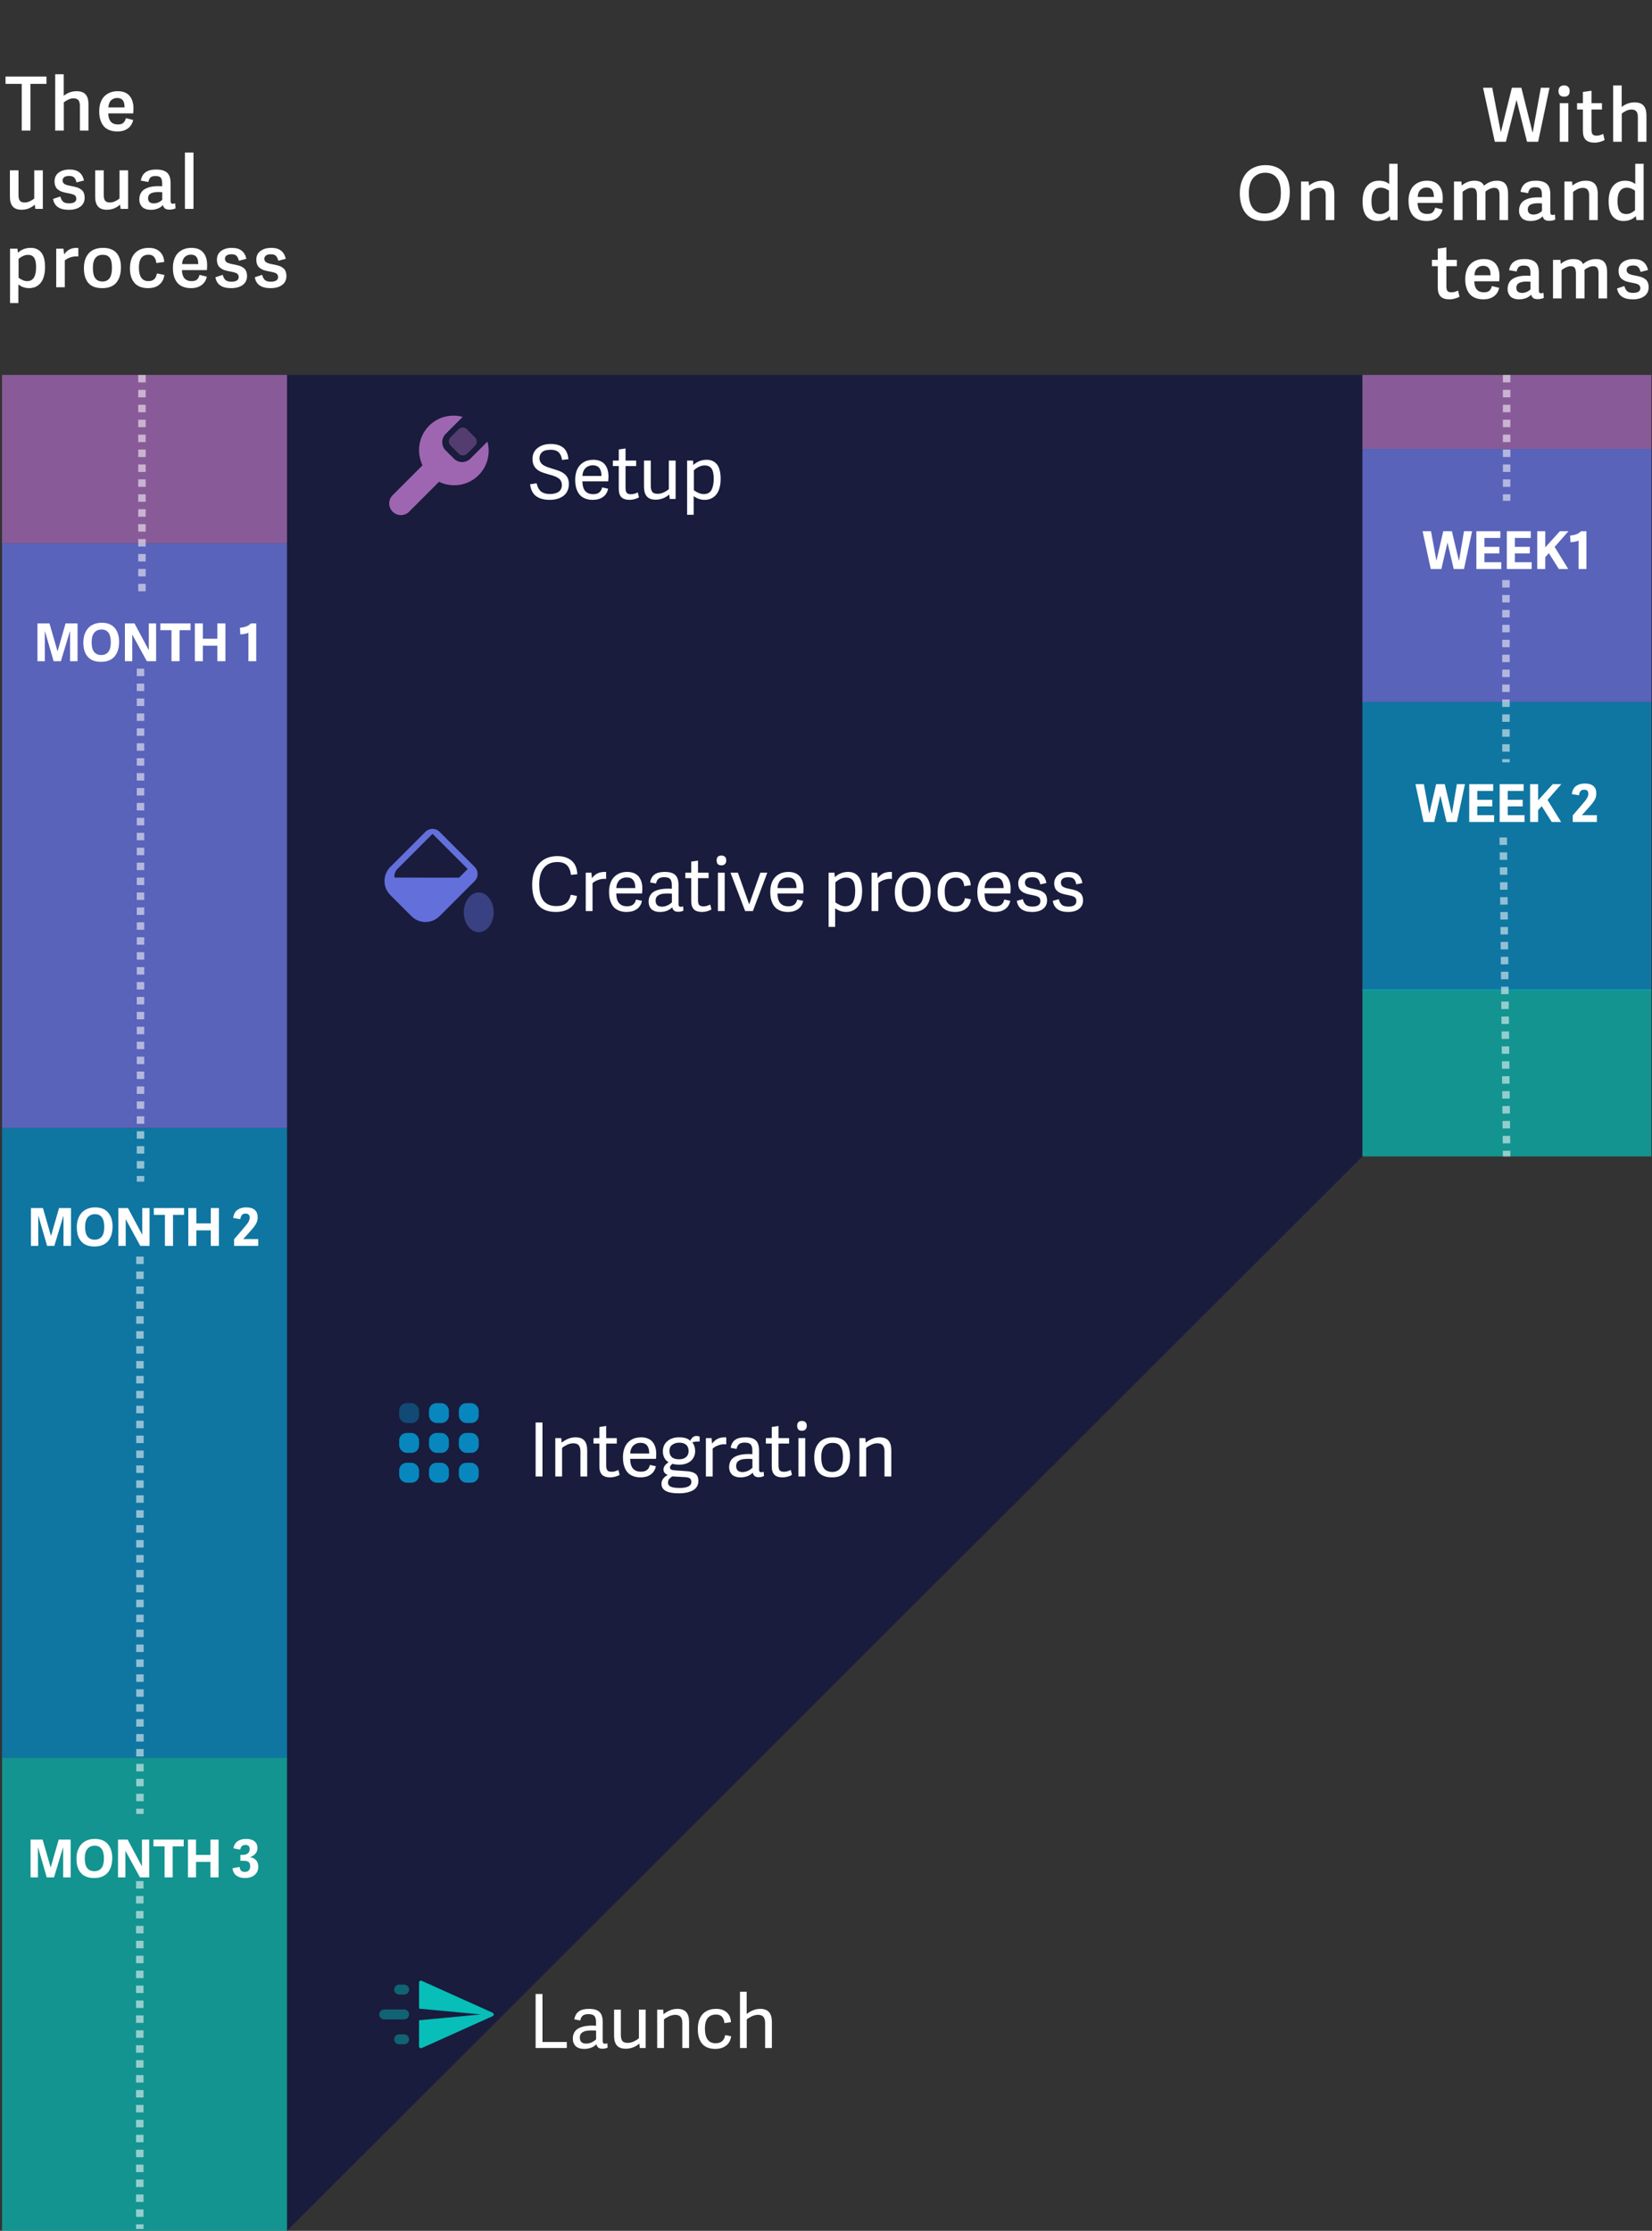
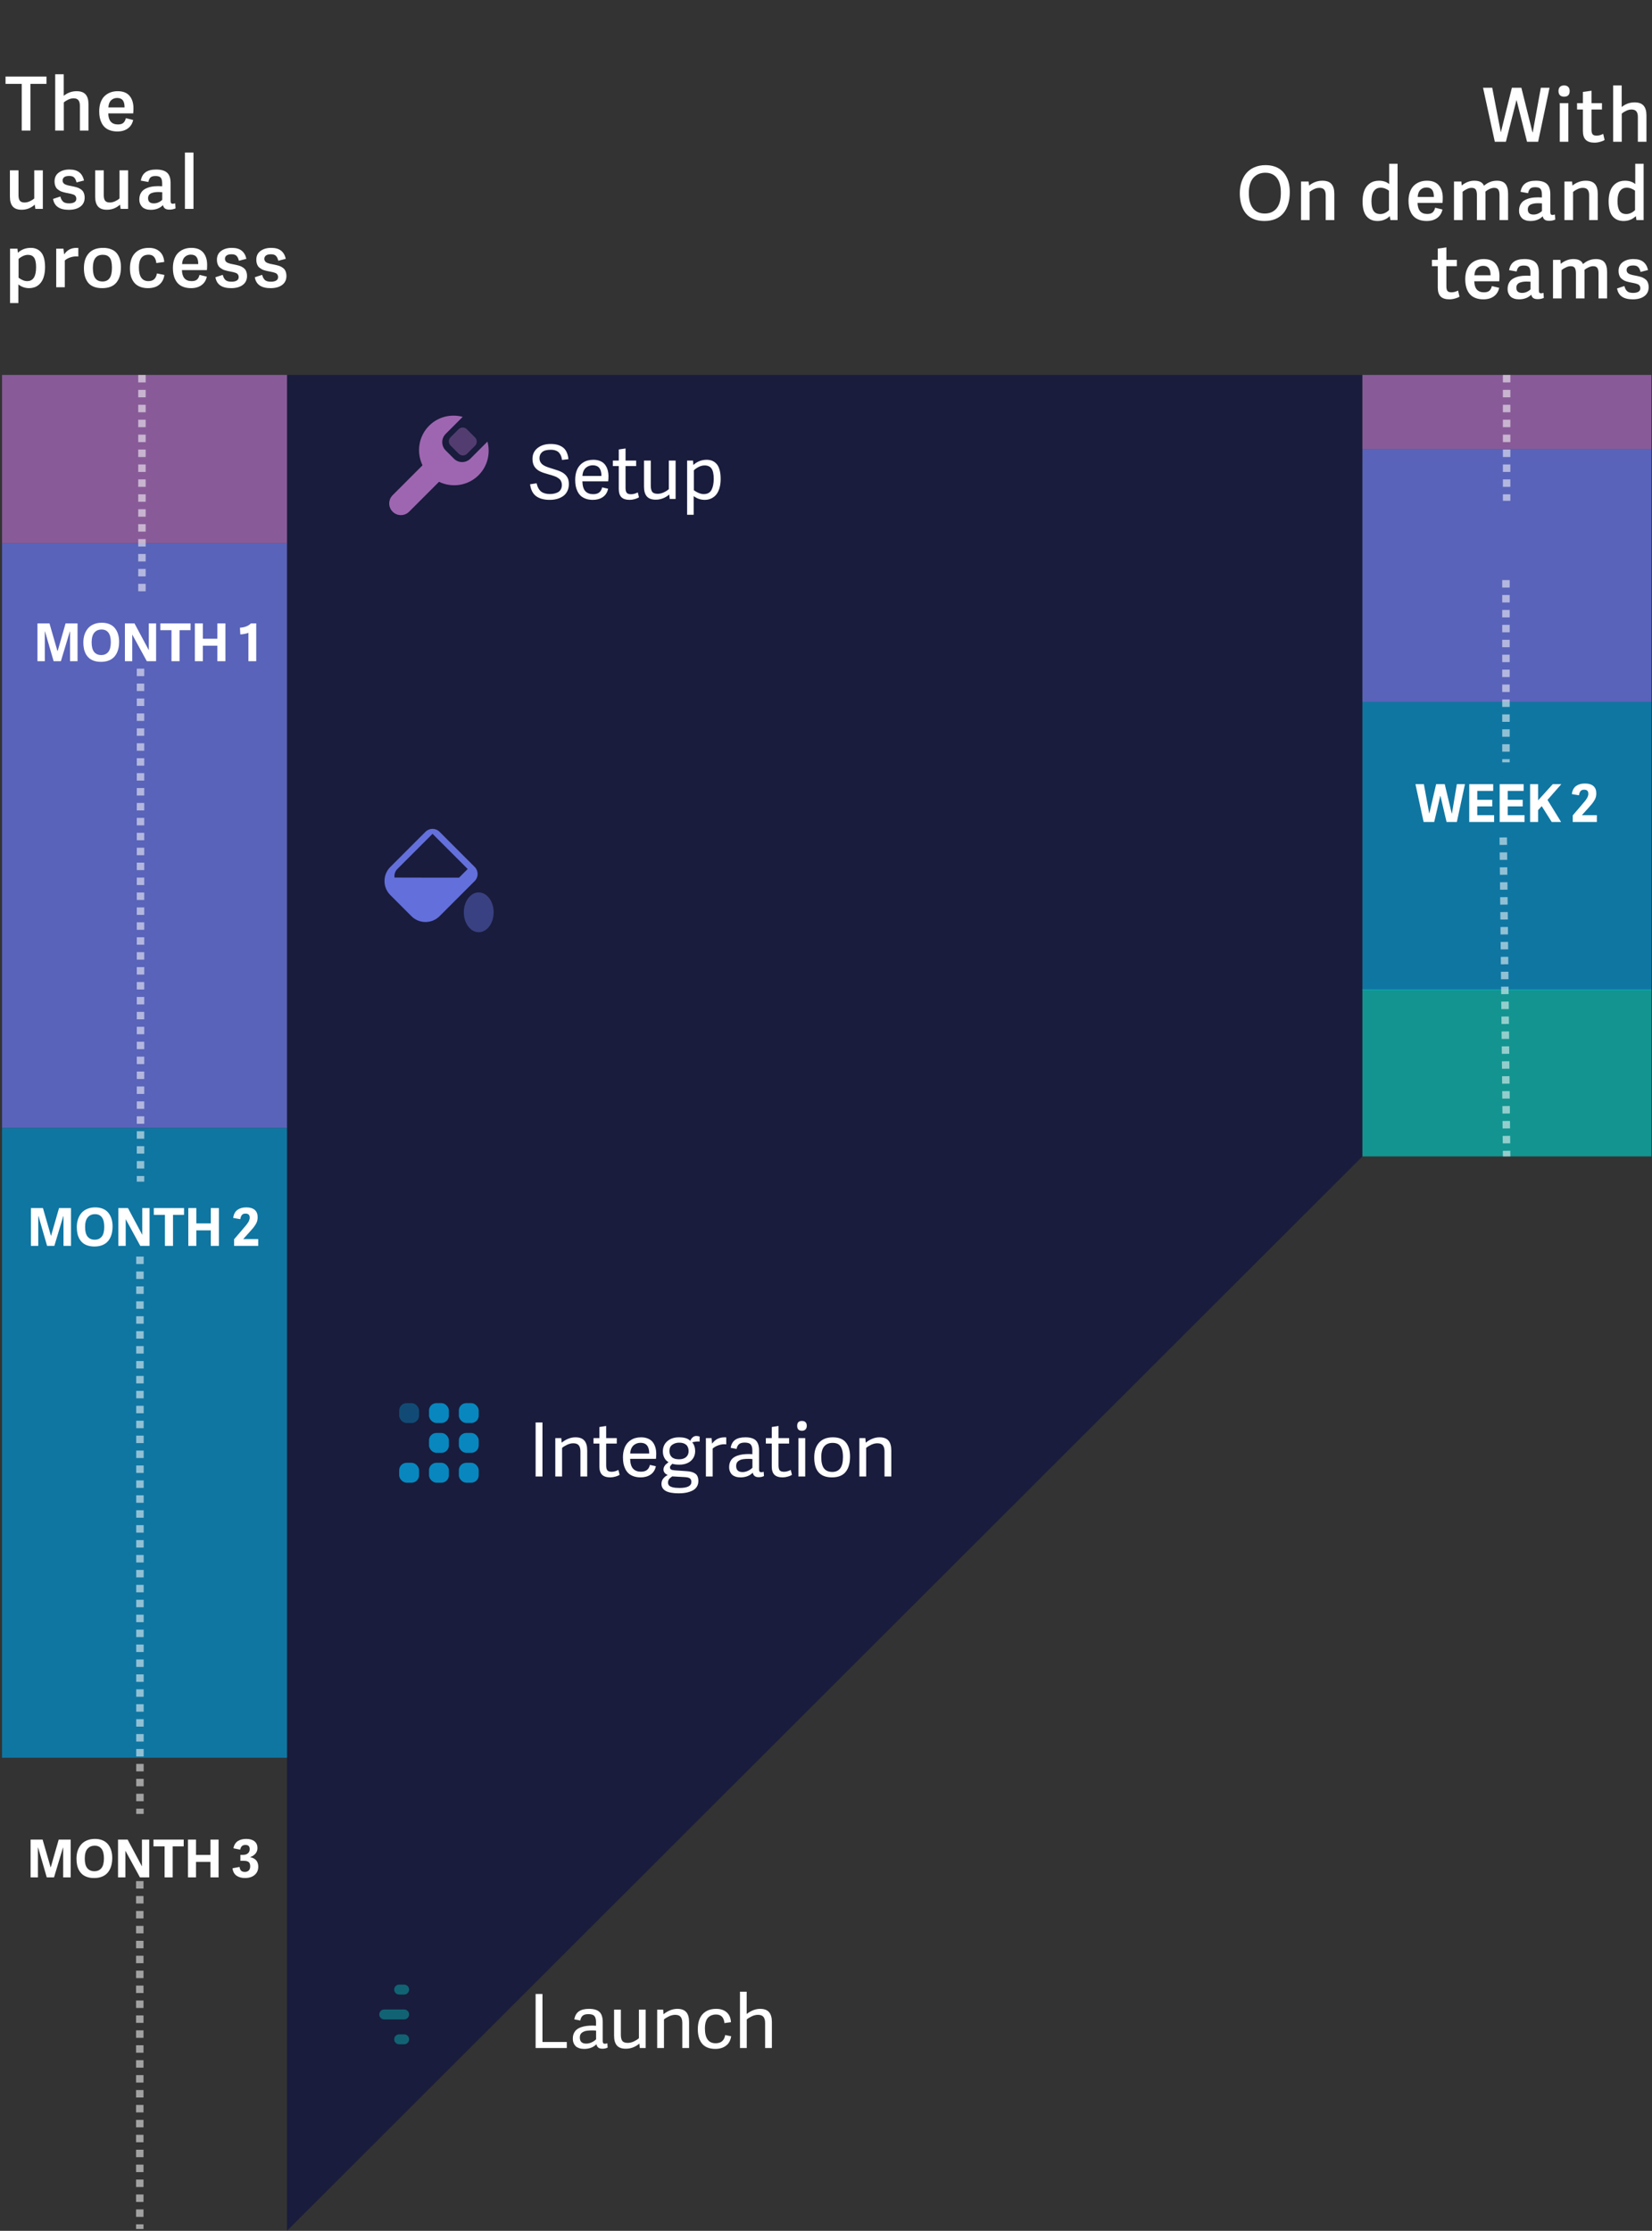
<svg xmlns="http://www.w3.org/2000/svg" width="443" height="598" viewBox="0 0 443 598" fill="none">
  <rect x="0" y="0" width="443" height="598" fill="#333333" stroke="none" />
  <path d="M76.96 100.506L76.96 598L365.346 310L365.346 100.506L76.96 100.506Z" fill="#000746" fill-opacity="0.5" />
  <path fill-rule="evenodd" clip-rule="evenodd" d="M124.079 111.745L119.507 116.318C118.286 117.539 118.286 119.518 119.507 120.739L121.717 122.95C122.938 124.171 124.918 124.171 126.139 122.95L130.711 118.377C131.558 121.495 130.769 124.951 128.338 127.382C125.479 130.241 121.201 130.828 117.724 129.154L109.71 137.168C108.489 138.389 106.51 138.389 105.289 137.168C104.068 135.947 104.068 133.967 105.289 132.746L113.302 124.733C111.628 121.255 112.215 116.977 115.075 114.118C117.505 111.687 120.961 110.899 124.079 111.745V111.745Z" fill="#9E66B1" />
  <path opacity="0.44" fill-rule="evenodd" clip-rule="evenodd" d="M125.184 115.061L127.395 117.272C128.005 117.882 128.005 118.872 127.395 119.482L125.238 121.639C124.628 122.249 123.638 122.249 123.027 121.639L120.817 119.428C120.206 118.818 120.206 117.828 120.817 117.218L122.973 115.061C123.584 114.451 124.574 114.451 125.184 115.061Z" fill="#9E66B1" />
  <path d="M147.683 120.566C146.635 120.566 145.87 120.771 145.388 121.182C144.906 121.592 144.666 122.142 144.666 122.832C144.666 123.164 144.727 123.464 144.851 123.73C144.981 123.997 145.144 124.222 145.339 124.404C145.535 124.58 145.785 124.746 146.091 124.902C146.404 125.052 146.71 125.179 147.009 125.283C147.309 125.381 147.654 125.492 148.044 125.615C148.077 125.622 148.103 125.628 148.123 125.635C149.242 125.973 150.024 126.253 150.466 126.475C151.521 126.995 152.172 127.725 152.419 128.662C152.504 128.988 152.546 129.342 152.546 129.727C152.546 130.462 152.406 131.11 152.126 131.67C151.847 132.23 151.466 132.676 150.984 133.008C150.502 133.34 149.962 133.587 149.363 133.75C148.764 133.913 148.119 133.994 147.429 133.994C145.873 133.994 144.649 133.662 143.757 132.998C142.865 132.327 142.328 131.266 142.146 129.814L143.904 129.551C143.982 129.889 144.07 130.186 144.167 130.439C144.265 130.693 144.405 130.954 144.587 131.221C144.77 131.481 144.981 131.696 145.222 131.865C145.47 132.028 145.782 132.165 146.16 132.275C146.537 132.38 146.967 132.432 147.449 132.432C147.872 132.432 148.263 132.393 148.621 132.314C148.979 132.236 149.317 132.113 149.636 131.943C149.955 131.768 150.206 131.514 150.388 131.182C150.577 130.85 150.671 130.452 150.671 129.99C150.671 129.736 150.636 129.505 150.564 129.297C150.499 129.082 150.414 128.896 150.31 128.74C150.206 128.577 150.063 128.428 149.88 128.291C149.698 128.148 149.522 128.031 149.353 127.939C149.19 127.848 148.975 127.754 148.708 127.656C148.442 127.559 148.21 127.48 148.015 127.422C147.82 127.363 147.569 127.292 147.263 127.207C146.13 126.895 145.323 126.618 144.841 126.377C143.774 125.85 143.126 125.068 142.898 124.033C142.826 123.714 142.791 123.372 142.791 123.008C142.791 121.79 143.246 120.82 144.158 120.098C145.076 119.375 146.244 119.014 147.664 119.014C148.328 119.014 148.92 119.082 149.441 119.219C149.968 119.355 150.447 119.577 150.876 119.883C151.313 120.182 151.661 120.602 151.921 121.143C152.188 121.683 152.358 122.331 152.429 123.086L150.71 123.291C150.658 122.9 150.577 122.559 150.466 122.266C150.356 121.973 150.19 121.689 149.968 121.416C149.753 121.143 149.451 120.934 149.06 120.791C148.676 120.641 148.217 120.566 147.683 120.566ZM158.989 133.994C158.28 133.994 157.648 133.896 157.095 133.701C156.548 133.506 156.095 133.245 155.737 132.92C155.386 132.588 155.096 132.191 154.868 131.729C154.64 131.26 154.478 130.775 154.38 130.273C154.289 129.766 154.243 129.219 154.243 128.633C154.243 127.897 154.328 127.23 154.497 126.631C154.666 126.032 154.898 125.527 155.191 125.117C155.483 124.701 155.835 124.352 156.245 124.072C156.655 123.786 157.098 123.577 157.573 123.447C158.049 123.317 158.553 123.252 159.087 123.252C159.79 123.252 160.405 123.363 160.933 123.584C161.467 123.805 161.893 124.118 162.212 124.521C162.531 124.925 162.769 125.391 162.925 125.918C163.088 126.445 163.169 127.035 163.169 127.686C163.169 128.161 163.143 128.61 163.091 129.033H156.167C156.206 130.27 156.476 131.152 156.978 131.68C157.479 132.207 158.169 132.471 159.048 132.471C159.758 132.471 160.304 132.318 160.689 132.012C161.073 131.706 161.333 131.253 161.47 130.654L163.071 131.006C162.87 131.982 162.404 132.725 161.675 133.232C160.946 133.74 160.051 133.994 158.989 133.994ZM161.284 127.588C161.284 125.68 160.513 124.727 158.97 124.727C158.612 124.727 158.276 124.782 157.964 124.893C157.651 125.003 157.365 125.169 157.105 125.391C156.851 125.612 156.639 125.911 156.47 126.289C156.307 126.66 156.213 127.093 156.187 127.588H161.284ZM171.35 133.311C171.083 133.493 170.709 133.652 170.227 133.789C169.752 133.926 169.286 133.994 168.831 133.994C167.854 133.994 167.125 133.76 166.643 133.291C166.168 132.816 165.93 132.07 165.93 131.055V124.932H164.348V123.467H165.93V120.488L167.747 120.215V123.467H170.589V124.932H167.747V130.811C167.747 131.39 167.848 131.816 168.05 132.09C168.258 132.357 168.652 132.49 169.231 132.49C169.524 132.49 169.84 132.441 170.178 132.344C170.517 132.24 170.8 132.122 171.028 131.992L171.35 133.311ZM174.512 123.467V130.166C174.512 130.928 174.642 131.488 174.903 131.846C175.163 132.197 175.655 132.373 176.377 132.373C176.911 132.373 177.461 132.24 178.028 131.973C178.594 131.699 179.037 131.413 179.356 131.113V123.467H181.172V133.75H179.59L179.473 132.568C178.379 133.486 177.165 133.945 175.83 133.945C174.756 133.945 173.965 133.656 173.457 133.076C172.95 132.49 172.696 131.615 172.696 130.449V123.467H174.512ZM185.838 123.467L185.935 124.648C186.951 123.717 188.136 123.252 189.49 123.252C190.05 123.252 190.551 123.343 190.994 123.525C191.437 123.708 191.831 123.994 192.176 124.385C192.521 124.769 192.784 125.299 192.967 125.977C193.155 126.647 193.25 127.445 193.25 128.369C193.25 129.339 193.136 130.192 192.908 130.928C192.68 131.663 192.368 132.253 191.971 132.695C191.573 133.132 191.121 133.457 190.613 133.672C190.112 133.887 189.565 133.994 188.973 133.994C187.892 133.994 186.905 133.659 186.014 132.988V137.988H184.256V123.467H185.838ZM186.072 131.426C187.049 132.109 187.931 132.451 188.719 132.451C189.702 132.451 190.395 132.077 190.799 131.328C191.196 130.573 191.394 129.58 191.394 128.35C191.394 127.08 191.196 126.165 190.799 125.605C190.408 125.046 189.793 124.766 188.953 124.766C188.426 124.766 187.902 124.896 187.381 125.156C186.86 125.417 186.424 125.723 186.072 126.074V131.426Z" fill="white" />
  <path fill-rule="evenodd" clip-rule="evenodd" d="M127.298 232.397L117.87 222.969C116.829 221.927 115.14 221.927 114.099 222.969L104.671 232.397C102.588 234.48 102.588 237.856 104.671 239.939L110.328 245.596C112.41 247.679 115.787 247.679 117.87 245.596L127.298 236.168C128.339 235.127 128.339 233.438 127.298 232.397ZM106.556 232.949L115.984 223.521L125.412 232.949L123.098 235.263C123.098 235.263 105.798 235.263 105.798 235.241C105.791 235.161 105.785 235.078 105.78 234.992C105.737 234.258 105.995 233.51 106.556 232.949Z" fill="#636FDB" />
  <ellipse opacity="0.44" cx="128.375" cy="244.559" rx="4" ry="5.333" fill="#636FDB" />
-   <path d="M149.07 244.469C147.957 244.469 146.986 244.297 146.16 243.952C145.333 243.6 144.669 243.099 144.167 242.448C143.673 241.797 143.305 241.038 143.064 240.173C142.823 239.3 142.703 238.311 142.703 237.204C142.703 234.788 143.308 232.9 144.519 231.54C145.736 230.173 147.38 229.489 149.451 229.489C150.981 229.489 152.227 229.873 153.191 230.641C154.181 231.436 154.724 232.669 154.822 234.343L153.103 234.528C152.966 233.369 152.608 232.507 152.029 231.94C151.456 231.367 150.59 231.081 149.431 231.081C147.914 231.081 146.729 231.589 145.876 232.604C145.03 233.613 144.607 235.094 144.607 237.048C144.607 239.072 144.994 240.553 145.769 241.491C146.55 242.422 147.69 242.887 149.187 242.887C150.313 242.887 151.182 242.64 151.794 242.145C152.406 241.644 152.83 240.876 153.064 239.841L154.724 240.182C154.633 240.807 154.454 241.367 154.187 241.862C153.927 242.357 153.614 242.767 153.25 243.093C152.891 243.412 152.478 243.678 152.009 243.893C151.541 244.102 151.065 244.248 150.583 244.333C150.102 244.424 149.597 244.469 149.07 244.469ZM162.534 235.622C161.916 235.531 161.255 235.599 160.552 235.827C159.875 236.048 159.321 236.354 158.892 236.745V244.225H157.075V233.942H158.599L158.735 235.427C159.178 234.828 159.673 234.395 160.22 234.128C160.773 233.861 161.418 233.727 162.153 233.727C162.29 233.727 162.417 233.734 162.534 233.747V235.622ZM168.069 244.469C167.359 244.469 166.728 244.372 166.175 244.177C165.628 243.981 165.175 243.721 164.817 243.395C164.466 243.063 164.176 242.666 163.948 242.204C163.72 241.735 163.557 241.25 163.46 240.749C163.369 240.241 163.323 239.694 163.323 239.108C163.323 238.372 163.408 237.705 163.577 237.106C163.746 236.507 163.977 236.003 164.27 235.593C164.563 235.176 164.915 234.828 165.325 234.548C165.735 234.261 166.178 234.053 166.653 233.923C167.128 233.792 167.633 233.727 168.167 233.727C168.87 233.727 169.485 233.838 170.012 234.059C170.546 234.281 170.973 234.593 171.292 234.997C171.611 235.4 171.848 235.866 172.005 236.393C172.167 236.921 172.249 237.51 172.249 238.161C172.249 238.636 172.223 239.085 172.171 239.509H165.247C165.286 240.746 165.556 241.628 166.057 242.155C166.559 242.682 167.249 242.946 168.128 242.946C168.837 242.946 169.384 242.793 169.768 242.487C170.152 242.181 170.413 241.729 170.55 241.13L172.151 241.481C171.949 242.458 171.484 243.2 170.755 243.708C170.025 244.216 169.13 244.469 168.069 244.469ZM170.364 238.063C170.364 236.156 169.592 235.202 168.05 235.202C167.691 235.202 167.356 235.257 167.044 235.368C166.731 235.479 166.445 235.645 166.184 235.866C165.93 236.087 165.719 236.387 165.55 236.764C165.387 237.135 165.292 237.568 165.266 238.063H170.364ZM181.953 242.282C181.953 242.575 181.996 242.783 182.08 242.907C182.165 243.024 182.328 243.083 182.569 243.083C182.718 243.083 182.927 243.044 183.194 242.966L183.272 244.108C182.881 244.316 182.409 244.421 181.856 244.421C181.374 244.421 181.003 244.31 180.742 244.089C180.482 243.861 180.326 243.568 180.274 243.21C179.434 244.05 178.334 244.469 176.973 244.469C176.472 244.469 176.032 244.404 175.655 244.274C175.277 244.144 174.981 243.984 174.766 243.796C174.558 243.6 174.385 243.372 174.248 243.112C174.118 242.845 174.033 242.601 173.994 242.38C173.955 242.158 173.936 241.934 173.936 241.706C173.936 241.165 174.03 240.69 174.219 240.28C174.408 239.87 174.658 239.538 174.971 239.284C175.29 239.024 175.681 238.812 176.143 238.649C176.605 238.486 177.087 238.372 177.588 238.307C178.089 238.242 178.643 238.21 179.248 238.21C179.502 238.21 179.805 238.223 180.157 238.249V237.243C180.157 236.533 180.013 236.006 179.727 235.661C179.44 235.316 178.903 235.143 178.116 235.143C177.432 235.143 176.924 235.28 176.592 235.553C176.267 235.82 176.045 236.25 175.928 236.843L174.336 236.55C174.499 235.586 174.896 234.876 175.528 234.421C176.166 233.958 177.08 233.727 178.272 233.727C179.561 233.727 180.495 234.001 181.075 234.548C181.66 235.094 181.953 235.999 181.953 237.262V242.282ZM180.176 239.567C179.89 239.528 179.541 239.509 179.131 239.509C178.851 239.509 178.601 239.515 178.379 239.528C178.164 239.541 177.917 239.567 177.637 239.606C177.364 239.645 177.126 239.71 176.924 239.802C176.729 239.886 176.54 239.997 176.358 240.134C176.182 240.264 176.045 240.44 175.948 240.661C175.856 240.876 175.811 241.123 175.811 241.403C175.811 242.497 176.384 243.044 177.53 243.044C178.024 243.044 178.513 242.93 178.994 242.702C179.476 242.474 179.87 242.201 180.176 241.882V239.567ZM190.779 243.786C190.512 243.968 190.138 244.128 189.656 244.264C189.181 244.401 188.715 244.469 188.26 244.469C187.283 244.469 186.554 244.235 186.072 243.766C185.597 243.291 185.359 242.546 185.359 241.53V235.407H183.777V233.942H185.359V230.964L187.176 230.69V233.942H190.017V235.407H187.176V241.286C187.176 241.865 187.277 242.292 187.478 242.565C187.687 242.832 188.081 242.966 188.66 242.966C188.953 242.966 189.269 242.917 189.607 242.819C189.946 242.715 190.229 242.598 190.457 242.468L190.779 243.786ZM192.515 244.225V233.942H194.332V244.225H192.515ZM194.751 230.641C194.751 231.052 194.638 231.377 194.41 231.618C194.182 231.852 193.863 231.969 193.453 231.969C192.6 231.969 192.173 231.527 192.173 230.641C192.173 229.775 192.6 229.343 193.453 229.343C193.869 229.343 194.188 229.453 194.41 229.675C194.638 229.896 194.751 230.218 194.751 230.641ZM195.892 233.942H197.874L200.892 242.409H200.911L203.89 233.942H205.755L201.898 244.225H199.817L195.892 233.942ZM211.3 244.469C210.59 244.469 209.958 244.372 209.405 244.177C208.858 243.981 208.406 243.721 208.048 243.395C207.696 243.063 207.406 242.666 207.178 242.204C206.951 241.735 206.788 241.25 206.69 240.749C206.599 240.241 206.553 239.694 206.553 239.108C206.553 238.372 206.638 237.705 206.807 237.106C206.977 236.507 207.208 236.003 207.501 235.593C207.794 235.176 208.145 234.828 208.555 234.548C208.966 234.261 209.408 234.053 209.883 233.923C210.359 233.792 210.863 233.727 211.397 233.727C212.1 233.727 212.716 233.838 213.243 234.059C213.777 234.281 214.203 234.593 214.522 234.997C214.841 235.4 215.079 235.866 215.235 236.393C215.398 236.921 215.479 237.51 215.479 238.161C215.479 238.636 215.453 239.085 215.401 239.509H208.477C208.516 240.746 208.786 241.628 209.288 242.155C209.789 242.682 210.479 242.946 211.358 242.946C212.068 242.946 212.615 242.793 212.999 242.487C213.383 242.181 213.643 241.729 213.78 241.13L215.382 241.481C215.18 242.458 214.714 243.2 213.985 243.708C213.256 244.216 212.361 244.469 211.3 244.469ZM213.594 238.063C213.594 236.156 212.823 235.202 211.28 235.202C210.922 235.202 210.587 235.257 210.274 235.368C209.962 235.479 209.675 235.645 209.415 235.866C209.161 236.087 208.949 236.387 208.78 236.764C208.617 237.135 208.523 237.568 208.497 238.063H213.594ZM223.775 233.942L223.873 235.124C224.889 234.193 226.073 233.727 227.428 233.727C227.988 233.727 228.489 233.818 228.932 234.001C229.374 234.183 229.768 234.469 230.113 234.86C230.458 235.244 230.722 235.775 230.904 236.452C231.093 237.122 231.187 237.92 231.187 238.844C231.187 239.815 231.073 240.667 230.846 241.403C230.618 242.139 230.305 242.728 229.908 243.171C229.511 243.607 229.058 243.932 228.551 244.147C228.049 244.362 227.503 244.469 226.91 244.469C225.829 244.469 224.843 244.134 223.951 243.464V248.464H222.193V233.942H223.775ZM224.01 241.901C224.986 242.585 225.868 242.927 226.656 242.927C227.639 242.927 228.333 242.552 228.736 241.803C229.133 241.048 229.332 240.055 229.332 238.825C229.332 237.555 229.133 236.641 228.736 236.081C228.346 235.521 227.73 235.241 226.891 235.241C226.363 235.241 225.839 235.371 225.318 235.632C224.797 235.892 224.361 236.198 224.01 236.55V241.901ZM239.173 235.622C238.555 235.531 237.894 235.599 237.191 235.827C236.514 236.048 235.96 236.354 235.531 236.745V244.225H233.714V233.942H235.238L235.375 235.427C235.817 234.828 236.312 234.395 236.859 234.128C237.412 233.861 238.057 233.727 238.792 233.727C238.929 233.727 239.056 233.734 239.173 233.747V235.622ZM244.708 244.469C241.544 244.469 239.962 242.689 239.962 239.128C239.962 237.435 240.392 236.113 241.251 235.163C242.11 234.206 243.347 233.727 244.962 233.727C246.538 233.727 247.696 234.183 248.439 235.094C249.187 236.006 249.562 237.269 249.562 238.884C249.562 239.743 249.47 240.508 249.288 241.178C249.106 241.849 248.823 242.435 248.439 242.936C248.061 243.431 247.556 243.812 246.925 244.079C246.3 244.339 245.561 244.469 244.708 244.469ZM244.806 243.005C245.73 243.005 246.437 242.689 246.925 242.057C247.42 241.419 247.667 240.4 247.667 239.001C247.667 238.07 247.553 237.321 247.325 236.755C247.104 236.188 246.795 235.791 246.398 235.563C246.007 235.335 245.502 235.221 244.884 235.221C243.927 235.221 243.181 235.531 242.648 236.149C242.114 236.768 241.847 237.734 241.847 239.05C241.847 240.404 242.088 241.403 242.569 242.048C243.058 242.686 243.803 243.005 244.806 243.005ZM256.151 244.469C255.324 244.469 254.602 244.343 253.983 244.089C253.371 243.828 252.88 243.46 252.508 242.985C252.137 242.503 251.864 241.947 251.688 241.315C251.512 240.684 251.425 239.974 251.425 239.186C251.425 237.415 251.857 236.065 252.723 235.134C253.589 234.196 254.797 233.727 256.346 233.727C257.525 233.727 258.462 234.033 259.159 234.645C259.862 235.251 260.246 236.136 260.311 237.302L258.563 237.546C258.485 236.771 258.26 236.195 257.889 235.817C257.518 235.433 256.978 235.241 256.268 235.241C255.878 235.241 255.516 235.303 255.184 235.427C254.852 235.544 254.54 235.736 254.247 236.003C253.96 236.27 253.736 236.657 253.573 237.165C253.41 237.666 253.329 238.265 253.329 238.962C253.329 241.618 254.289 242.946 256.21 242.946C257.661 242.946 258.514 242.214 258.768 240.749L260.37 241.081C260.305 241.543 260.181 241.963 259.999 242.341C259.823 242.718 259.602 243.037 259.335 243.298C259.068 243.558 258.762 243.779 258.417 243.962C258.078 244.137 257.72 244.264 257.342 244.343C256.965 244.427 256.568 244.469 256.151 244.469ZM266.832 244.469C266.123 244.469 265.491 244.372 264.938 244.177C264.391 243.981 263.938 243.721 263.58 243.395C263.229 243.063 262.939 242.666 262.711 242.204C262.483 241.735 262.321 241.25 262.223 240.749C262.132 240.241 262.086 239.694 262.086 239.108C262.086 238.372 262.171 237.705 262.34 237.106C262.509 236.507 262.741 236.003 263.033 235.593C263.326 235.176 263.678 234.828 264.088 234.548C264.498 234.261 264.941 234.053 265.416 233.923C265.892 233.792 266.396 233.727 266.93 233.727C267.633 233.727 268.248 233.838 268.776 234.059C269.31 234.281 269.736 234.593 270.055 234.997C270.374 235.4 270.612 235.866 270.768 236.393C270.931 236.921 271.012 237.51 271.012 238.161C271.012 238.636 270.986 239.085 270.934 239.509H264.01C264.049 240.746 264.319 241.628 264.821 242.155C265.322 242.682 266.012 242.946 266.891 242.946C267.601 242.946 268.147 242.793 268.532 242.487C268.916 242.181 269.176 241.729 269.313 241.13L270.914 241.481C270.713 242.458 270.247 243.2 269.518 243.708C268.789 244.216 267.894 244.469 266.832 244.469ZM269.127 238.063C269.127 236.156 268.356 235.202 266.813 235.202C266.455 235.202 266.119 235.257 265.807 235.368C265.494 235.479 265.208 235.645 264.948 235.866C264.694 236.087 264.482 236.387 264.313 236.764C264.15 237.135 264.056 237.568 264.03 238.063H269.127ZM276.85 233.727C278.021 233.727 278.897 233.981 279.476 234.489C280.062 234.997 280.44 235.736 280.609 236.706L278.969 237.067C278.904 236.742 278.825 236.475 278.734 236.266C278.65 236.052 278.529 235.856 278.373 235.68C278.217 235.498 278.012 235.368 277.758 235.29C277.504 235.205 277.195 235.163 276.83 235.163C276.127 235.163 275.619 235.296 275.307 235.563C275.001 235.824 274.848 236.172 274.848 236.608C274.848 236.816 274.883 237.002 274.955 237.165C275.027 237.321 275.118 237.455 275.228 237.565C275.346 237.676 275.508 237.777 275.717 237.868C275.925 237.953 276.133 238.024 276.342 238.083C276.55 238.141 276.814 238.203 277.133 238.268C277.465 238.333 277.732 238.392 277.934 238.444C278.142 238.49 278.389 238.558 278.676 238.649C278.962 238.734 279.193 238.825 279.369 238.923C279.545 239.02 279.734 239.147 279.935 239.303C280.137 239.453 280.29 239.622 280.394 239.811C280.505 239.994 280.596 240.215 280.668 240.475C280.746 240.736 280.785 241.025 280.785 241.344C280.785 242.315 280.427 243.08 279.711 243.639C279.001 244.193 278.021 244.469 276.771 244.469C274.35 244.469 272.982 243.473 272.67 241.481L274.291 241.042C274.369 241.348 274.457 241.608 274.555 241.823C274.659 242.031 274.802 242.236 274.984 242.438C275.173 242.634 275.42 242.78 275.726 242.878C276.039 242.975 276.413 243.024 276.85 243.024C278.275 243.024 278.988 242.533 278.988 241.55C278.988 241.27 278.943 241.038 278.851 240.856C278.76 240.674 278.604 240.524 278.383 240.407C278.161 240.29 277.937 240.202 277.709 240.143C277.488 240.078 277.169 240.007 276.752 239.928C276.504 239.883 276.312 239.847 276.176 239.821C276.039 239.788 275.85 239.743 275.609 239.684C275.375 239.619 275.186 239.561 275.043 239.509C274.9 239.456 274.727 239.385 274.525 239.294C274.323 239.196 274.161 239.095 274.037 238.991C273.913 238.887 273.78 238.763 273.637 238.62C273.5 238.47 273.392 238.311 273.314 238.141C273.243 237.972 273.181 237.777 273.129 237.555C273.077 237.328 273.051 237.083 273.051 236.823C273.051 236.152 273.226 235.58 273.578 235.104C273.93 234.629 274.385 234.281 274.945 234.059C275.512 233.838 276.146 233.727 276.85 233.727ZM286.496 233.727C287.667 233.727 288.543 233.981 289.123 234.489C289.708 234.997 290.086 235.736 290.255 236.706L288.615 237.067C288.55 236.742 288.472 236.475 288.38 236.266C288.296 236.052 288.175 235.856 288.019 235.68C287.863 235.498 287.658 235.368 287.404 235.29C287.15 235.205 286.841 235.163 286.476 235.163C285.773 235.163 285.265 235.296 284.953 235.563C284.647 235.824 284.494 236.172 284.494 236.608C284.494 236.816 284.529 237.002 284.601 237.165C284.673 237.321 284.764 237.455 284.875 237.565C284.992 237.676 285.154 237.777 285.363 237.868C285.571 237.953 285.779 238.024 285.988 238.083C286.196 238.141 286.46 238.203 286.779 238.268C287.111 238.333 287.378 238.392 287.58 238.444C287.788 238.49 288.035 238.558 288.322 238.649C288.608 238.734 288.839 238.825 289.015 238.923C289.191 239.02 289.38 239.147 289.582 239.303C289.783 239.453 289.936 239.622 290.041 239.811C290.151 239.994 290.242 240.215 290.314 240.475C290.392 240.736 290.431 241.025 290.431 241.344C290.431 242.315 290.073 243.08 289.357 243.639C288.647 244.193 287.667 244.469 286.417 244.469C283.996 244.469 282.628 243.473 282.316 241.481L283.937 241.042C284.015 241.348 284.103 241.608 284.201 241.823C284.305 242.031 284.448 242.236 284.63 242.438C284.819 242.634 285.067 242.78 285.373 242.878C285.685 242.975 286.059 243.024 286.496 243.024C287.921 243.024 288.634 242.533 288.634 241.55C288.634 241.27 288.589 241.038 288.498 240.856C288.406 240.674 288.25 240.524 288.029 240.407C287.807 240.29 287.583 240.202 287.355 240.143C287.134 240.078 286.815 240.007 286.398 239.928C286.151 239.883 285.958 239.847 285.822 239.821C285.685 239.788 285.496 239.743 285.255 239.684C285.021 239.619 284.832 239.561 284.689 239.509C284.546 239.456 284.373 239.385 284.171 239.294C283.97 239.196 283.807 239.095 283.683 238.991C283.559 238.887 283.426 238.763 283.283 238.62C283.146 238.47 283.039 238.311 282.96 238.141C282.889 237.972 282.827 237.777 282.775 237.555C282.723 237.328 282.697 237.083 282.697 236.823C282.697 236.152 282.873 235.58 283.224 235.104C283.576 234.629 284.031 234.281 284.591 234.059C285.158 233.838 285.792 233.727 286.496 233.727Z" fill="white" />
  <rect opacity="0.44" x="107.04" y="376.122" width="5.333" height="5.333" rx="2" fill="#0787BE" />
-   <rect x="107.04" y="384.122" width="5.333" height="5.333" rx="2" fill="#0787BE" />
  <rect x="115.04" y="376.122" width="5.333" height="5.333" rx="2" fill="#0787BE" />
  <rect x="115.04" y="384.122" width="5.333" height="5.333" rx="2" fill="#0787BE" />
  <rect x="123.04" y="376.122" width="5.333" height="5.333" rx="2" fill="#0787BE" />
  <rect x="123.04" y="384.122" width="5.333" height="5.333" rx="2" fill="#0787BE" />
  <rect x="107.04" y="392.122" width="5.333" height="5.333" rx="2" fill="#0787BE" />
  <rect x="115.04" y="392.122" width="5.333" height="5.333" rx="2" fill="#0787BE" />
  <rect x="123.04" y="392.122" width="5.333" height="5.333" rx="2" fill="#0787BE" />
  <path d="M143.63 395.789V381.306H145.466V395.789H143.63ZM155.65 395.789V389.089C155.65 388.354 155.5 387.804 155.2 387.439C154.901 387.074 154.409 386.892 153.726 386.892C153.198 386.892 152.648 387.026 152.075 387.292C151.509 387.559 151.06 387.839 150.728 388.132V395.789H148.911V385.505H150.513L150.61 386.726C151.821 385.769 153.055 385.291 154.312 385.291C155.405 385.291 156.203 385.583 156.704 386.169C157.212 386.749 157.466 387.628 157.466 388.806V395.789H155.65ZM166.155 395.349C165.888 395.531 165.514 395.691 165.032 395.828C164.557 395.964 164.091 396.033 163.635 396.033C162.659 396.033 161.93 395.798 161.448 395.33C160.973 394.854 160.735 394.109 160.735 393.093V386.97H159.153V385.505H160.735V382.527L162.551 382.253V385.505H165.393V386.97H162.551V392.849C162.551 393.429 162.652 393.855 162.854 394.128C163.063 394.395 163.456 394.529 164.036 394.529C164.329 394.529 164.645 394.48 164.983 394.382C165.322 394.278 165.605 394.161 165.833 394.031L166.155 395.349ZM171.797 396.033C171.088 396.033 170.456 395.935 169.903 395.74C169.356 395.544 168.903 395.284 168.545 394.958C168.194 394.626 167.904 394.229 167.676 393.767C167.448 393.298 167.285 392.813 167.188 392.312C167.097 391.804 167.051 391.257 167.051 390.671C167.051 389.936 167.136 389.268 167.305 388.669C167.474 388.07 167.705 387.566 167.998 387.156C168.291 386.739 168.643 386.391 169.053 386.111C169.463 385.824 169.906 385.616 170.381 385.486C170.856 385.356 171.361 385.291 171.895 385.291C172.598 385.291 173.213 385.401 173.741 385.623C174.274 385.844 174.701 386.156 175.02 386.56C175.339 386.964 175.576 387.429 175.733 387.957C175.895 388.484 175.977 389.073 175.977 389.724C175.977 390.199 175.951 390.649 175.899 391.072H168.975C169.014 392.309 169.284 393.191 169.785 393.718C170.287 394.246 170.977 394.509 171.856 394.509C172.565 394.509 173.112 394.356 173.496 394.05C173.881 393.744 174.141 393.292 174.278 392.693L175.879 393.044C175.677 394.021 175.212 394.763 174.483 395.271C173.754 395.779 172.858 396.033 171.797 396.033ZM174.092 389.626C174.092 387.719 173.321 386.765 171.778 386.765C171.42 386.765 171.084 386.82 170.772 386.931C170.459 387.042 170.173 387.208 169.912 387.429C169.658 387.651 169.447 387.95 169.278 388.328C169.115 388.699 169.02 389.132 168.994 389.626H174.092ZM182.117 385.291C183.51 385.291 184.503 385.603 185.096 386.228C185.265 385.837 185.486 385.525 185.76 385.291C186.04 385.05 186.359 384.929 186.717 384.929C186.99 384.929 187.29 384.981 187.615 385.085V386.433C186.984 386.375 186.316 386.446 185.613 386.648C185.874 386.915 186.072 387.257 186.209 387.673C186.346 388.09 186.414 388.523 186.414 388.972C186.414 389.727 186.225 390.385 185.848 390.945C185.47 391.505 184.965 391.925 184.334 392.205C183.702 392.485 182.989 392.625 182.195 392.625C181.407 392.625 180.776 392.546 180.301 392.39C180.288 392.403 180.232 392.455 180.135 392.546C180.044 392.638 179.982 392.703 179.949 392.742C179.917 392.774 179.871 392.83 179.812 392.908C179.754 392.986 179.711 393.064 179.685 393.142C179.666 393.214 179.656 393.289 179.656 393.367C179.656 393.595 179.747 393.774 179.93 393.904C180.112 394.028 180.46 394.109 180.975 394.148L183.914 394.353C184.474 394.386 184.949 394.447 185.34 394.539C185.73 394.63 186.075 394.776 186.375 394.978C186.681 395.173 186.905 395.44 187.049 395.779C187.198 396.117 187.273 396.534 187.273 397.029C187.273 397.517 187.172 397.953 186.971 398.337C186.769 398.728 186.499 399.044 186.16 399.285C185.828 399.526 185.428 399.724 184.959 399.88C184.497 400.043 184.025 400.154 183.543 400.212C183.061 400.278 182.547 400.31 182 400.31C178.92 400.31 177.381 399.464 177.381 397.771C177.381 397.224 177.54 396.749 177.859 396.345C178.178 395.948 178.572 395.636 179.041 395.408V395.388C178.292 395.063 177.918 394.568 177.918 393.904C177.918 393.63 177.986 393.37 178.123 393.123C178.266 392.869 178.416 392.67 178.572 392.527C178.735 392.377 178.969 392.185 179.275 391.951C178.807 391.703 178.435 391.322 178.162 390.808C177.889 390.294 177.752 389.714 177.752 389.07C177.752 387.937 178.149 387.026 178.943 386.335C179.738 385.639 180.795 385.291 182.117 385.291ZM184.656 389.011C184.656 388.256 184.438 387.686 184.002 387.302C183.566 386.918 182.944 386.726 182.137 386.726C181.433 386.726 180.822 386.908 180.301 387.273C179.78 387.618 179.519 388.184 179.519 388.972C179.519 389.669 179.731 390.212 180.154 390.603C180.584 390.994 181.238 391.189 182.117 391.189C182.879 391.189 183.491 390.997 183.953 390.613C184.422 390.222 184.656 389.688 184.656 389.011ZM185.398 397.253C185.398 396.85 185.278 396.544 185.037 396.335C184.803 396.134 184.35 396.01 183.68 395.964L180.271 395.769C179.874 396.023 179.585 396.277 179.402 396.531C179.226 396.785 179.139 397.084 179.139 397.429C179.139 397.735 179.226 397.989 179.402 398.191C179.578 398.393 179.897 398.556 180.359 398.679C180.828 398.803 181.447 398.865 182.215 398.865C184.337 398.865 185.398 398.328 185.398 397.253ZM194.751 387.185C194.133 387.094 193.472 387.162 192.769 387.39C192.092 387.611 191.539 387.917 191.109 388.308V395.789H189.292V385.505H190.816L190.953 386.99C191.395 386.391 191.89 385.958 192.437 385.691C192.99 385.424 193.635 385.291 194.371 385.291C194.507 385.291 194.634 385.297 194.751 385.31V387.185ZM203.548 393.845C203.548 394.138 203.59 394.347 203.675 394.47C203.76 394.587 203.922 394.646 204.163 394.646C204.313 394.646 204.521 394.607 204.788 394.529L204.866 395.671C204.476 395.88 204.004 395.984 203.45 395.984C202.969 395.984 202.597 395.873 202.337 395.652C202.077 395.424 201.92 395.131 201.868 394.773C201.028 395.613 199.928 396.033 198.567 396.033C198.066 396.033 197.627 395.968 197.249 395.837C196.872 395.707 196.575 395.548 196.36 395.359C196.152 395.164 195.98 394.936 195.843 394.675C195.713 394.408 195.628 394.164 195.589 393.943C195.55 393.722 195.53 393.497 195.53 393.269C195.53 392.729 195.625 392.253 195.814 391.843C196.002 391.433 196.253 391.101 196.566 390.847C196.885 390.587 197.275 390.375 197.737 390.212C198.2 390.05 198.681 389.936 199.183 389.871C199.684 389.806 200.237 389.773 200.843 389.773C201.097 389.773 201.4 389.786 201.751 389.812V388.806C201.751 388.097 201.608 387.569 201.321 387.224C201.035 386.879 200.498 386.707 199.71 386.707C199.026 386.707 198.519 386.843 198.187 387.117C197.861 387.384 197.64 387.813 197.523 388.406L195.931 388.113C196.094 387.149 196.491 386.44 197.122 385.984C197.76 385.522 198.675 385.291 199.866 385.291C201.155 385.291 202.09 385.564 202.669 386.111C203.255 386.658 203.548 387.563 203.548 388.826V393.845ZM201.771 391.13C201.484 391.091 201.136 391.072 200.726 391.072C200.446 391.072 200.195 391.078 199.974 391.091C199.759 391.104 199.511 391.13 199.232 391.169C198.958 391.208 198.72 391.274 198.519 391.365C198.323 391.449 198.135 391.56 197.952 391.697C197.776 391.827 197.64 392.003 197.542 392.224C197.451 392.439 197.405 392.686 197.405 392.966C197.405 394.06 197.978 394.607 199.124 394.607C199.619 394.607 200.107 394.493 200.589 394.265C201.071 394.037 201.465 393.764 201.771 393.445V391.13ZM212.374 395.349C212.107 395.531 211.732 395.691 211.251 395.828C210.775 395.964 210.31 396.033 209.854 396.033C208.878 396.033 208.148 395.798 207.667 395.33C207.191 394.854 206.954 394.109 206.954 393.093V386.97H205.372V385.505H206.954V382.527L208.77 382.253V385.505H211.612V386.97H208.77V392.849C208.77 393.429 208.871 393.855 209.073 394.128C209.281 394.395 209.675 394.529 210.255 394.529C210.548 394.529 210.863 394.48 211.202 394.382C211.54 394.278 211.824 394.161 212.051 394.031L212.374 395.349ZM214.11 395.789V385.505H215.926V395.789H214.11ZM216.346 382.205C216.346 382.615 216.232 382.94 216.004 383.181C215.776 383.416 215.457 383.533 215.047 383.533C214.194 383.533 213.768 383.09 213.768 382.205C213.768 381.339 214.194 380.906 215.047 380.906C215.464 380.906 215.783 381.016 216.004 381.238C216.232 381.459 216.346 381.781 216.346 382.205ZM223.092 396.033C219.928 396.033 218.346 394.252 218.346 390.691C218.346 388.998 218.775 387.677 219.635 386.726C220.494 385.769 221.731 385.291 223.346 385.291C224.921 385.291 226.08 385.746 226.822 386.658C227.571 387.569 227.945 388.832 227.945 390.447C227.945 391.306 227.854 392.071 227.672 392.742C227.489 393.412 227.206 393.998 226.822 394.5C226.445 394.994 225.94 395.375 225.308 395.642C224.683 395.903 223.945 396.033 223.092 396.033ZM223.189 394.568C224.114 394.568 224.82 394.252 225.308 393.621C225.803 392.983 226.051 391.964 226.051 390.564C226.051 389.633 225.937 388.884 225.709 388.318C225.488 387.751 225.178 387.354 224.781 387.126C224.391 386.899 223.886 386.785 223.267 386.785C222.31 386.785 221.565 387.094 221.031 387.712C220.497 388.331 220.23 389.298 220.23 390.613C220.23 391.967 220.471 392.966 220.953 393.611C221.441 394.249 222.187 394.568 223.189 394.568ZM237.191 395.789V389.089C237.191 388.354 237.041 387.804 236.742 387.439C236.442 387.074 235.951 386.892 235.267 386.892C234.74 386.892 234.19 387.026 233.617 387.292C233.05 387.559 232.601 387.839 232.269 388.132V395.789H230.453V385.505H232.054L232.152 386.726C233.363 385.769 234.597 385.291 235.853 385.291C236.947 385.291 237.744 385.583 238.246 386.169C238.753 386.749 239.007 387.628 239.007 388.806V395.789H237.191Z" fill="white" />
-   <path fill-rule="evenodd" clip-rule="evenodd" d="M112.373 531.438C112.373 531.075 112.747 530.833 113.078 530.982L132.105 539.544C132.498 539.721 132.498 540.279 132.105 540.456L113.078 549.018C112.747 549.167 112.373 548.925 112.373 548.562V541.556L128.969 540L112.373 538.444V531.438Z" fill="#07BEB8" />
  <path opacity="0.44" fill-rule="evenodd" clip-rule="evenodd" d="M107.04 532C106.303 532 105.707 532.597 105.707 533.333C105.707 534.07 106.303 534.667 107.04 534.667H108.373C109.11 534.667 109.707 534.07 109.707 533.333C109.707 532.597 109.11 532 108.373 532H107.04ZM101.707 540C101.707 539.264 102.303 538.667 103.04 538.667H108.373C109.11 538.667 109.707 539.264 109.707 540C109.707 540.736 109.11 541.333 108.373 541.333H103.04C102.303 541.333 101.707 540.736 101.707 540ZM105.707 546.667C105.707 545.93 106.303 545.333 107.04 545.333H108.373C109.11 545.333 109.707 545.93 109.707 546.667C109.707 547.403 109.11 548 108.373 548H107.04C106.303 548 105.707 547.403 105.707 546.667Z" fill="#07BEB8" />
  <path d="M151.99 547.379V549H143.63V534.518H145.466V547.379H151.99ZM161.626 547.057C161.626 547.35 161.668 547.558 161.753 547.682C161.838 547.799 162 547.857 162.241 547.857C162.391 547.857 162.599 547.818 162.866 547.74L162.944 548.883C162.554 549.091 162.082 549.195 161.528 549.195C161.047 549.195 160.676 549.085 160.415 548.863C160.155 548.635 159.998 548.342 159.946 547.984C159.107 548.824 158.006 549.244 156.646 549.244C156.144 549.244 155.705 549.179 155.327 549.049C154.95 548.919 154.653 548.759 154.439 548.57C154.23 548.375 154.058 548.147 153.921 547.887C153.791 547.62 153.706 547.376 153.667 547.154C153.628 546.933 153.608 546.708 153.608 546.48C153.608 545.94 153.703 545.465 153.892 545.055C154.081 544.645 154.331 544.312 154.644 544.059C154.963 543.798 155.353 543.587 155.816 543.424C156.278 543.261 156.76 543.147 157.261 543.082C157.762 543.017 158.316 542.984 158.921 542.984C159.175 542.984 159.478 542.997 159.829 543.023V542.018C159.829 541.308 159.686 540.781 159.4 540.436C159.113 540.09 158.576 539.918 157.788 539.918C157.105 539.918 156.597 540.055 156.265 540.328C155.939 540.595 155.718 541.025 155.601 541.617L154.009 541.324C154.172 540.361 154.569 539.651 155.2 539.195C155.838 538.733 156.753 538.502 157.944 538.502C159.233 538.502 160.168 538.775 160.747 539.322C161.333 539.869 161.626 540.774 161.626 542.037V547.057ZM159.849 544.342C159.562 544.303 159.214 544.283 158.804 544.283C158.524 544.283 158.273 544.29 158.052 544.303C157.837 544.316 157.59 544.342 157.31 544.381C157.036 544.42 156.799 544.485 156.597 544.576C156.401 544.661 156.213 544.771 156.03 544.908C155.855 545.038 155.718 545.214 155.62 545.436C155.529 545.65 155.483 545.898 155.483 546.178C155.483 547.271 156.056 547.818 157.202 547.818C157.697 547.818 158.185 547.704 158.667 547.477C159.149 547.249 159.543 546.975 159.849 546.656V544.342ZM166.487 538.717V545.416C166.487 546.178 166.617 546.738 166.878 547.096C167.138 547.447 167.63 547.623 168.352 547.623C168.886 547.623 169.436 547.49 170.003 547.223C170.569 546.949 171.012 546.663 171.331 546.363V538.717H173.147V549H171.565L171.448 547.818C170.354 548.736 169.14 549.195 167.805 549.195C166.731 549.195 165.94 548.906 165.432 548.326C164.925 547.74 164.671 546.865 164.671 545.699V538.717H166.487ZM182.969 549V542.301C182.969 541.565 182.819 541.015 182.52 540.65C182.22 540.286 181.729 540.104 181.045 540.104C180.518 540.104 179.968 540.237 179.395 540.504C178.828 540.771 178.379 541.051 178.047 541.344V549H176.231V538.717H177.832L177.93 539.938C179.141 538.98 180.375 538.502 181.631 538.502C182.725 538.502 183.522 538.795 184.024 539.381C184.532 539.96 184.785 540.839 184.785 542.018V549H182.969ZM191.853 549.244C191.027 549.244 190.304 549.117 189.685 548.863C189.073 548.603 188.582 548.235 188.211 547.76C187.84 547.278 187.566 546.721 187.391 546.09C187.215 545.458 187.127 544.749 187.127 543.961C187.127 542.19 187.56 540.839 188.426 539.908C189.292 538.971 190.499 538.502 192.049 538.502C193.227 538.502 194.165 538.808 194.861 539.42C195.564 540.025 195.948 540.911 196.014 542.076L194.266 542.32C194.187 541.546 193.963 540.969 193.592 540.592C193.221 540.208 192.68 540.016 191.971 540.016C191.58 540.016 191.219 540.077 190.887 540.201C190.555 540.318 190.242 540.51 189.949 540.777C189.663 541.044 189.438 541.432 189.275 541.939C189.113 542.441 189.031 543.04 189.031 543.736C189.031 546.393 189.991 547.721 191.912 547.721C193.364 547.721 194.217 546.988 194.471 545.523L196.072 545.855C196.007 546.318 195.883 546.738 195.701 547.115C195.525 547.493 195.304 547.812 195.037 548.072C194.77 548.333 194.464 548.554 194.119 548.736C193.78 548.912 193.422 549.039 193.045 549.117C192.667 549.202 192.27 549.244 191.853 549.244ZM205.171 549V542.301C205.171 541.565 205.022 541.015 204.722 540.65C204.423 540.286 203.931 540.104 203.248 540.104C202.72 540.104 202.17 540.237 201.597 540.504C201.031 540.771 200.582 541.051 200.25 541.344V549H198.433V533.902H200.23V539.879C201.421 538.961 202.629 538.502 203.853 538.502C204.927 538.502 205.718 538.795 206.226 539.381C206.734 539.96 206.988 540.839 206.988 542.018V549H205.171Z" fill="white" />
  <rect opacity="0.8" x="442.83" y="100.506" width="19.828" height="77.484" transform="rotate(90 442.83 100.506)" fill="#9E66B1" />
  <rect opacity="0.8" x="442.83" y="120.333" width="67.834" height="77.484" transform="rotate(90 442.83 120.333)" fill="#636FDB" />
  <rect opacity="0.8" x="442.83" y="188.174" width="77.266" height="77.484" transform="rotate(90 442.83 188.174)" fill="#0787BE" />
  <rect opacity="0.7" x="442.83" y="265.232" width="44.761" height="77.484" transform="rotate(90 442.83 265.232)" fill="#07BEB8" />
-   <path d="M388.188 145.547H388.133L386.513 152.534H383.669L381.482 142.396H383.737L385.166 150.209H385.221L387.026 142.396H389.336L391.202 150.25H391.271L392.583 142.396H394.757L392.583 152.534H389.828L388.188 145.547ZM402.577 150.715V152.534H395.905V142.396H402.331V144.201H398.059V146.586H402.078V148.35H398.059V150.715H402.577ZM410.739 150.715V152.534H404.068V142.396H410.493V144.201H406.221V146.586H410.24V148.35H406.221V150.715H410.739ZM418.3 142.396H420.597L416.892 146.614L420.542 152.534H418.02L415.347 148.289L414.369 149.355V152.534H412.23V142.396H414.369V146.737L418.3 142.396ZM423.311 144.918C423.097 145.028 422.746 145.128 422.258 145.219C421.775 145.306 421.403 145.349 421.144 145.349L421.041 143.558C422.376 143.453 423.354 143.066 423.974 142.396H425.409V152.534H423.311V144.918Z" fill="white" />
  <path d="M386.273 213.358H386.219L384.599 220.344H381.755L379.567 210.207H381.823L383.252 218.02H383.307L385.111 210.207H387.422L389.288 218.061H389.356L390.669 210.207H392.843L390.669 220.344H387.914L386.273 213.358ZM400.663 218.526V220.344H393.991V210.207H400.417V212.011H396.145V214.397H400.164V216.161H396.145V218.526H400.663ZM408.825 218.526V220.344H402.153V210.207H408.579V212.011H404.307V214.397H408.326V216.161H404.307V218.526H408.825ZM416.386 210.207H418.683L414.978 214.425L418.628 220.344H416.105L413.433 216.099L412.455 217.166V220.344H410.315V210.207H412.455V214.548L416.386 210.207ZM425.006 210.029C426.004 210.029 426.763 210.255 427.282 210.706C427.802 211.157 428.062 211.804 428.062 212.647C428.062 213.012 428.023 213.344 427.945 213.645C427.868 213.946 427.727 214.263 427.521 214.595C427.316 214.924 427.098 215.233 426.865 215.525C426.633 215.812 426.302 216.191 425.874 216.66L424.227 218.485V218.526H428.212V220.344H421.745V218.581L423.919 216.045C423.996 215.949 424.126 215.794 424.309 215.58C424.495 215.366 424.621 215.22 424.685 215.142C424.748 215.065 424.851 214.942 424.992 214.773C425.133 214.6 425.229 214.475 425.279 214.397C425.329 214.32 425.402 214.213 425.498 214.076C425.594 213.935 425.658 213.821 425.689 213.734C425.726 213.648 425.767 213.545 425.813 213.427C425.863 213.308 425.895 213.196 425.908 213.092C425.922 212.982 425.929 212.871 425.929 212.757C425.929 212.046 425.553 211.69 424.801 211.69C424.372 211.69 424.053 211.813 423.844 212.059C423.639 212.305 423.495 212.681 423.413 213.187L421.506 212.866C421.565 212.378 421.693 211.95 421.889 211.581C422.085 211.212 422.338 210.915 422.647 210.692C422.962 210.469 423.315 210.302 423.707 210.193C424.099 210.084 424.532 210.029 425.006 210.029Z" fill="white" />
  <path d="M404.018 100.506L404.018 134.25" stroke="white" stroke-opacity="0.54" stroke-width="2" stroke-dasharray="2 2" />
  <path d="M403.11 224.494L404.018 310" stroke="white" stroke-opacity="0.54" stroke-width="2" stroke-dasharray="2 2" />
  <path d="M403.835 155.5L403.835 204.355" stroke="white" stroke-opacity="0.54" stroke-width="2" stroke-dasharray="2 2" />
  <rect opacity="0.8" x="76.96" y="100.506" width="45.121" height="76.41" transform="rotate(90 76.96 100.506)" fill="#9E66B1" />
  <rect opacity="0.8" x="76.96" y="145.626" width="156.755" height="76.41" transform="rotate(90 76.96 145.626)" fill="#636FDB" />
  <rect opacity="0.8" x="76.96" y="302.382" width="168.813" height="76.41" transform="rotate(90 76.96 302.382)" fill="#0787BE" />
-   <rect opacity="0.7" x="76.96" y="471.195" width="126.805" height="76.41" transform="rotate(90 76.96 471.195)" fill="#07BEB8" />
  <path d="M18.782 177.248L18.782 169.298H18.721L16.328 177.248H14.38L12.076 169.284H12.014L12.014 177.248H10.046L10.046 167.11H13.265L15.405 174.52H15.46L17.586 167.11H20.792L20.792 177.248H18.782ZM27.067 177.419C26.406 177.419 25.812 177.334 25.283 177.166C24.759 176.997 24.315 176.762 23.95 176.462C23.59 176.156 23.287 175.787 23.041 175.354C22.799 174.917 22.624 174.441 22.514 173.926C22.405 173.406 22.35 172.839 22.35 172.223C22.35 171.462 22.455 170.763 22.665 170.125C22.879 169.482 23.187 168.924 23.588 168.45C23.993 167.971 24.511 167.6 25.139 167.336C25.773 167.067 26.491 166.932 27.293 166.932C28.09 166.932 28.792 167.065 29.398 167.329C30.004 167.593 30.49 167.962 30.854 168.436C31.219 168.906 31.49 169.441 31.668 170.043C31.85 170.644 31.941 171.305 31.941 172.025C31.941 172.85 31.841 173.593 31.64 174.254C31.44 174.91 31.141 175.475 30.745 175.949C30.348 176.423 29.838 176.788 29.214 177.043C28.594 177.293 27.878 177.419 27.067 177.419ZM27.149 175.594C27.951 175.594 28.578 175.32 29.029 174.773C29.485 174.226 29.713 173.354 29.713 172.155C29.713 171.011 29.501 170.159 29.077 169.598C28.653 169.033 28.045 168.751 27.252 168.751C26.409 168.751 25.75 169.038 25.276 169.612C24.807 170.182 24.572 171.038 24.572 172.182C24.572 173.354 24.795 174.215 25.242 174.766C25.693 175.318 26.329 175.594 27.149 175.594ZM35.462 170.091L35.462 177.248H33.493L33.493 167.11H36.063L39.905 174.295L39.905 167.11H41.86L41.86 177.248H39.372L35.462 170.091ZM45.982 168.928H42.995L42.995 167.11H51.102L51.102 168.928H48.149L48.149 177.248H45.982L45.982 168.928ZM58.28 177.248L58.28 173.092H54.404L54.404 177.248H52.251L52.251 167.11H54.404L54.404 171.225H58.28L58.28 167.11H60.454L60.454 177.248H58.28ZM66.613 169.633C66.399 169.742 66.048 169.842 65.56 169.933C65.077 170.02 64.706 170.063 64.446 170.063L64.344 168.272C65.679 168.167 66.656 167.78 67.276 167.11H68.712L68.712 177.248H66.613L66.613 169.633Z" fill="white" />
  <path d="M17.029 333.972L17.029 326.022H16.967L14.575 333.972H12.627L10.323 326.008H10.261L10.261 333.972H8.292L8.292 323.834H11.512L13.652 331.244H13.707L15.832 323.834H19.039L19.039 333.972H17.029ZM25.314 334.143C24.653 334.143 24.058 334.059 23.53 333.89C23.006 333.721 22.561 333.487 22.197 333.186C21.837 332.88 21.534 332.511 21.288 332.078C21.046 331.641 20.871 331.165 20.761 330.65C20.652 330.13 20.597 329.563 20.597 328.948C20.597 328.186 20.702 327.487 20.912 326.849C21.126 326.206 21.433 325.648 21.834 325.174C22.24 324.696 22.757 324.324 23.386 324.06C24.02 323.791 24.738 323.656 25.54 323.656C26.337 323.656 27.039 323.789 27.645 324.053C28.251 324.317 28.736 324.686 29.101 325.16C29.466 325.63 29.737 326.165 29.915 326.767C30.097 327.368 30.188 328.029 30.188 328.749C30.188 329.574 30.088 330.317 29.887 330.978C29.687 331.634 29.388 332.199 28.992 332.673C28.595 333.147 28.085 333.512 27.46 333.767C26.841 334.017 26.125 334.143 25.314 334.143ZM25.396 332.318C26.198 332.318 26.825 332.044 27.276 331.497C27.732 330.95 27.959 330.078 27.959 328.879C27.959 327.735 27.747 326.883 27.324 326.323C26.9 325.757 26.291 325.475 25.498 325.475C24.655 325.475 23.997 325.762 23.523 326.336C23.053 326.906 22.819 327.763 22.819 328.906C22.819 330.078 23.042 330.939 23.489 331.49C23.94 332.042 24.576 332.318 25.396 332.318ZM33.709 326.815L33.709 333.972H31.74L31.74 323.834H34.31L38.152 331.019L38.152 323.834H40.107L40.107 333.972H37.619L33.709 326.815ZM44.229 325.653H41.242L41.242 323.834H49.349L49.349 325.653H46.396L46.396 333.972H44.229L44.229 325.653ZM56.527 333.972L56.527 329.816H52.651L52.651 333.972H50.498L50.498 323.834H52.651L52.651 327.949H56.527L56.527 323.834H58.701L58.701 333.972H56.527ZM66.036 323.656C67.034 323.656 67.793 323.882 68.312 324.333C68.832 324.784 69.091 325.432 69.091 326.275C69.091 326.639 69.053 326.972 68.975 327.273C68.898 327.573 68.756 327.89 68.551 328.223C68.346 328.551 68.127 328.861 67.895 329.153C67.663 329.44 67.332 329.818 66.904 330.287L65.256 332.113L65.256 332.154H69.242L69.242 333.972H62.775L62.775 332.208L64.949 329.672C65.026 329.576 65.156 329.421 65.338 329.207C65.525 328.993 65.65 328.847 65.714 328.77C65.778 328.692 65.881 328.569 66.022 328.401C66.163 328.227 66.259 328.102 66.309 328.025C66.359 327.947 66.432 327.84 66.528 327.703C66.624 327.562 66.687 327.448 66.719 327.362C66.756 327.275 66.797 327.172 66.842 327.054C66.892 326.935 66.924 326.824 66.938 326.719C66.952 326.61 66.959 326.498 66.959 326.384C66.959 325.673 66.582 325.318 65.831 325.318C65.402 325.318 65.083 325.441 64.874 325.687C64.668 325.933 64.525 326.309 64.443 326.815L62.536 326.493C62.595 326.006 62.722 325.577 62.918 325.208C63.114 324.839 63.367 324.543 63.677 324.32C63.992 324.096 64.345 323.93 64.737 323.821C65.129 323.711 65.562 323.656 66.036 323.656Z" fill="white" />
  <path d="M16.94 503.26L16.94 495.31H16.878L14.486 503.26H12.538L10.234 495.296H10.172L10.172 503.26H8.204L8.204 493.122H11.423L13.563 500.532H13.618L15.744 493.122H18.95L18.95 503.26H16.94ZM25.225 503.431C24.564 503.431 23.97 503.347 23.441 503.178C22.917 503.009 22.473 502.775 22.108 502.474C21.748 502.169 21.445 501.799 21.199 501.366C20.957 500.929 20.782 500.453 20.672 499.938C20.563 499.418 20.508 498.851 20.508 498.236C20.508 497.475 20.613 496.775 20.823 496.137C21.037 495.494 21.345 494.936 21.746 494.462C22.151 493.984 22.669 493.612 23.297 493.348C23.931 493.079 24.649 492.945 25.451 492.945C26.248 492.945 26.95 493.077 27.556 493.341C28.162 493.605 28.648 493.975 29.012 494.448C29.377 494.918 29.648 495.453 29.826 496.055C30.008 496.656 30.099 497.317 30.099 498.037C30.099 498.862 29.999 499.605 29.798 500.266C29.598 500.922 29.299 501.487 28.903 501.961C28.506 502.435 27.996 502.8 27.372 503.055C26.752 503.306 26.036 503.431 25.225 503.431ZM25.307 501.606C26.109 501.606 26.736 501.332 27.187 500.785C27.643 500.239 27.871 499.366 27.871 498.167C27.871 497.023 27.659 496.171 27.235 495.611C26.811 495.045 26.203 494.763 25.41 494.763C24.567 494.763 23.908 495.05 23.434 495.624C22.965 496.194 22.73 497.051 22.73 498.195C22.73 499.366 22.953 500.227 23.4 500.779C23.851 501.33 24.487 501.606 25.307 501.606ZM33.62 496.103L33.62 503.26H31.651L31.651 493.122H34.221L38.063 500.307L38.063 493.122H40.018L40.018 503.26H37.53L33.62 496.103ZM44.14 494.941H41.153L41.153 493.122H49.26L49.26 494.941H46.307L46.307 503.26H44.14L44.14 494.941ZM56.438 503.26L56.438 499.104H52.562L52.562 503.26H50.409L50.409 493.122H52.562L52.562 497.238H56.438L56.438 493.122H58.612L58.612 503.26H56.438ZM64.238 500.457C64.297 500.904 64.436 501.239 64.655 501.462C64.874 501.681 65.211 501.79 65.666 501.79C66.09 501.79 66.434 501.665 66.699 501.414C66.963 501.159 67.095 500.781 67.095 500.28C67.095 499.755 66.961 499.382 66.692 499.158C66.423 498.935 66.013 498.823 65.461 498.823H64.463L64.463 497.224H65.12C65.707 497.224 66.161 497.087 66.48 496.814C66.799 496.536 66.959 496.16 66.959 495.686C66.959 495.326 66.872 495.05 66.699 494.859C66.526 494.663 66.229 494.565 65.81 494.565C65.4 494.565 65.088 494.667 64.874 494.872C64.659 495.077 64.504 495.396 64.409 495.829L62.59 495.46C62.677 494.995 62.83 494.597 63.048 494.264C63.267 493.927 63.534 493.665 63.848 493.478C64.167 493.291 64.502 493.156 64.853 493.074C65.204 492.988 65.587 492.945 66.001 492.945C66.972 492.945 67.722 493.161 68.251 493.594C68.779 494.022 69.043 494.626 69.043 495.406C69.043 495.72 68.987 496.014 68.873 496.287C68.763 496.561 68.613 496.793 68.421 496.985C68.235 497.176 68.034 497.34 67.82 497.477C67.606 497.609 67.378 497.716 67.136 497.798L67.136 497.853C68.549 498.163 69.255 499.008 69.255 500.389C69.255 501.319 68.93 502.059 68.278 502.611C67.631 503.157 66.76 503.431 65.666 503.431C65.252 503.431 64.864 503.383 64.504 503.287C64.149 503.196 63.816 503.053 63.506 502.857C63.197 502.661 62.939 502.39 62.734 502.043C62.533 501.692 62.406 501.282 62.351 500.813L64.238 500.457Z" fill="white" />
  <path d="M38.066 100.506L38.066 159.999" stroke="white" stroke-opacity="0.54" stroke-width="2" stroke-dasharray="2 2" />
  <path d="M37.68 179.246L37.68 316.757" stroke="white" stroke-opacity="0.54" stroke-width="2" stroke-dasharray="2 2" />
  <path d="M37.527 336.841L37.527 486.249" stroke="white" stroke-opacity="0.54" stroke-width="2" stroke-dasharray="2 2" />
  <path d="M37.483 504.26L37.483 597.508" stroke="white" stroke-opacity="0.54" stroke-width="2" stroke-dasharray="2 2" />
  <path d="M406.687 26.857H406.648L403.825 38H400.847L397.692 23.518H400.153L402.448 35.402H402.487L405.427 23.518H407.966L410.964 35.5H411.013L413.191 23.518H415.525L412.468 38H409.489L406.687 26.857ZM418.266 38V27.658H420.56V38H418.266ZM420.922 24.396C420.922 25.412 420.42 25.92 419.418 25.92C418.949 25.92 418.581 25.79 418.314 25.529C418.054 25.262 417.924 24.885 417.924 24.396C417.924 23.921 418.054 23.553 418.314 23.293C418.581 23.033 418.949 22.902 419.418 22.902C419.9 22.902 420.271 23.033 420.531 23.293C420.792 23.553 420.922 23.921 420.922 24.396ZM430.294 37.522C430.02 37.71 429.626 37.876 429.112 38.02C428.598 38.169 428.08 38.244 427.559 38.244C426.531 38.244 425.759 37.993 425.245 37.492C424.731 36.984 424.473 36.193 424.473 35.119V29.357H422.901V27.658H424.473V24.641L426.778 24.318V27.658H429.581V29.357H426.778V34.797C426.778 35.344 426.872 35.741 427.061 35.988C427.257 36.236 427.621 36.359 428.155 36.359C428.448 36.359 428.757 36.314 429.083 36.223C429.408 36.125 429.685 36.011 429.913 35.881L430.294 37.522ZM439.207 38V31.34C439.207 30.676 439.073 30.181 438.806 29.855C438.539 29.523 438.106 29.357 437.507 29.357C437.039 29.357 436.56 29.475 436.072 29.709C435.583 29.937 435.19 30.188 434.89 30.461V38H432.585V22.902H434.871V28.684C435.899 27.857 437.052 27.443 438.328 27.443C439.421 27.443 440.225 27.733 440.74 28.312C441.254 28.892 441.511 29.774 441.511 30.959V38H439.207ZM339.069 59.244C337.942 59.244 336.953 59.062 336.1 58.697C335.247 58.326 334.557 57.805 334.03 57.135C333.509 56.464 333.118 55.683 332.858 54.791C332.597 53.899 332.467 52.903 332.467 51.803C332.467 50.715 332.617 49.716 332.916 48.805C333.216 47.887 333.649 47.092 334.215 46.422C334.788 45.745 335.514 45.217 336.393 44.84C337.272 44.456 338.265 44.264 339.371 44.264C340.257 44.264 341.061 44.387 341.783 44.635C342.506 44.876 343.118 45.214 343.619 45.65C344.121 46.087 344.541 46.611 344.879 47.223C345.224 47.828 345.475 48.489 345.631 49.205C345.787 49.915 345.866 50.68 345.866 51.5C345.866 52.678 345.722 53.74 345.436 54.684C345.156 55.628 344.736 56.441 344.176 57.125C343.623 57.802 342.913 58.326 342.047 58.697C341.181 59.062 340.188 59.244 339.069 59.244ZM339.166 57.242C340.488 57.242 341.536 56.786 342.311 55.875C343.086 54.957 343.473 53.564 343.473 51.695C343.473 49.898 343.105 48.551 342.369 47.652C341.64 46.754 340.621 46.305 339.313 46.305C338.004 46.305 336.943 46.751 336.129 47.643C335.302 48.547 334.889 49.921 334.889 51.764C334.889 53.587 335.267 54.957 336.022 55.875C336.783 56.786 337.832 57.242 339.166 57.242ZM355.501 59V52.34C355.501 51.676 355.368 51.181 355.101 50.855C354.834 50.523 354.401 50.357 353.802 50.357C353.333 50.357 352.855 50.475 352.366 50.709C351.878 50.937 351.484 51.188 351.185 51.461V59H348.88V48.658H350.921L351.028 49.742C352.122 48.876 353.314 48.443 354.603 48.443C355.709 48.443 356.52 48.733 357.034 49.312C357.549 49.892 357.806 50.774 357.806 51.959V59H355.501ZM372.848 59L372.692 57.965H372.653C371.755 58.818 370.667 59.244 369.391 59.244C368.141 59.244 367.161 58.821 366.452 57.975C365.742 57.122 365.387 55.797 365.387 54C365.387 53.206 365.466 52.49 365.622 51.852C365.785 51.214 366.003 50.686 366.276 50.27C366.55 49.853 366.875 49.505 367.253 49.225C367.63 48.945 368.024 48.746 368.434 48.629C368.851 48.505 369.29 48.443 369.753 48.443C370.892 48.443 371.816 48.743 372.526 49.342V43.902H374.772V59H372.848ZM372.467 51.119C372.207 50.911 371.878 50.725 371.481 50.562C371.091 50.4 370.674 50.318 370.231 50.318C369.658 50.318 369.183 50.478 368.805 50.797C368.434 51.109 368.167 51.533 368.005 52.066C367.848 52.594 367.77 53.232 367.77 53.98C367.77 55.12 367.959 55.973 368.337 56.539C368.721 57.099 369.32 57.379 370.133 57.379C370.557 57.379 370.977 57.281 371.393 57.086C371.816 56.884 372.175 56.63 372.467 56.324V51.119ZM382.591 59.244C381.869 59.244 381.221 59.147 380.648 58.951C380.082 58.756 379.616 58.492 379.251 58.16C378.887 57.828 378.587 57.428 378.353 56.959C378.119 56.49 377.953 56.002 377.855 55.494C377.757 54.986 377.708 54.436 377.708 53.844C377.708 52.932 377.839 52.125 378.099 51.422C378.36 50.719 378.718 50.156 379.173 49.732C379.629 49.303 380.15 48.98 380.736 48.766C381.322 48.551 381.96 48.443 382.65 48.443C384.076 48.443 385.137 48.857 385.833 49.684C386.537 50.51 386.888 51.624 386.888 53.023C386.888 53.466 386.869 53.925 386.83 54.4H380.13C380.182 56.373 381.048 57.359 382.728 57.359C383.366 57.359 383.845 57.223 384.164 56.949C384.489 56.669 384.717 56.246 384.847 55.68L386.81 56.158C386.608 57.128 386.133 57.887 385.384 58.434C384.642 58.974 383.711 59.244 382.591 59.244ZM384.505 52.799C384.505 51.92 384.346 51.279 384.027 50.875C383.708 50.465 383.203 50.26 382.513 50.26C381.882 50.26 381.345 50.468 380.902 50.885C380.459 51.301 380.215 51.94 380.169 52.799H384.505ZM389.903 59V48.658H391.885L391.963 49.723C393.037 48.87 394.164 48.443 395.342 48.443C396.026 48.443 396.579 48.551 397.002 48.766C397.425 48.974 397.741 49.312 397.95 49.781C398.978 48.889 400.13 48.443 401.407 48.443C402.455 48.443 403.216 48.73 403.692 49.303C404.167 49.876 404.405 50.755 404.405 51.94V59H402.11V52.281C402.11 51.63 402.005 51.148 401.797 50.836C401.589 50.517 401.211 50.357 400.664 50.357C400.28 50.357 399.864 50.462 399.414 50.67C398.972 50.878 398.61 51.109 398.33 51.363C398.343 51.467 398.35 51.647 398.35 51.9V59H396.045V52.281C396.045 51.624 395.944 51.139 395.742 50.826C395.541 50.514 395.17 50.357 394.629 50.357C394.193 50.357 393.747 50.478 393.291 50.719C392.849 50.934 392.487 51.161 392.207 51.402V59H389.903ZM415.73 56.822C415.73 57.109 415.772 57.314 415.857 57.438C415.948 57.561 416.114 57.623 416.355 57.623C416.478 57.623 416.683 57.581 416.97 57.496L417.058 58.863C416.556 59.085 416.016 59.195 415.437 59.195C414.916 59.195 414.515 59.098 414.235 58.902C413.962 58.7 413.78 58.395 413.689 57.984C413.324 58.375 412.858 58.684 412.292 58.912C411.732 59.133 411.107 59.244 410.417 59.244C409.922 59.244 409.483 59.179 409.099 59.049C408.721 58.919 408.425 58.756 408.21 58.56C407.995 58.365 407.819 58.137 407.683 57.877C407.546 57.61 407.455 57.366 407.409 57.145C407.37 56.917 407.351 56.689 407.351 56.461C407.351 55.816 407.481 55.257 407.741 54.781C408.008 54.306 408.379 53.935 408.855 53.668C409.33 53.401 409.86 53.206 410.446 53.082C411.032 52.958 411.687 52.897 412.409 52.897C412.767 52.897 413.122 52.91 413.474 52.935V52.164C413.474 51.474 413.353 50.973 413.112 50.66C412.872 50.341 412.393 50.182 411.677 50.182C411.071 50.182 410.632 50.305 410.358 50.553C410.085 50.8 409.89 51.21 409.773 51.783L407.751 51.422C407.914 50.432 408.327 49.69 408.991 49.195C409.655 48.694 410.609 48.443 411.853 48.443C413.187 48.443 414.167 48.727 414.792 49.293C415.417 49.853 415.73 50.768 415.73 52.037V56.822ZM413.493 54.518C413.259 54.492 412.94 54.478 412.536 54.478C412.185 54.478 411.869 54.495 411.589 54.527C411.316 54.56 411.019 54.628 410.7 54.732C410.388 54.837 410.14 55.009 409.958 55.25C409.782 55.484 409.694 55.781 409.694 56.139C409.694 57.057 410.209 57.516 411.237 57.516C411.674 57.516 412.094 57.425 412.497 57.242C412.907 57.053 413.239 56.825 413.493 56.559V54.518ZM426.146 59V52.34C426.146 51.676 426.013 51.181 425.746 50.855C425.479 50.523 425.046 50.357 424.447 50.357C423.978 50.357 423.5 50.475 423.012 50.709C422.523 50.937 422.129 51.188 421.83 51.461V59H419.525V48.658H421.566L421.674 49.742C422.767 48.876 423.959 48.443 425.248 48.443C426.355 48.443 427.165 48.733 427.68 49.312C428.194 49.892 428.451 50.774 428.451 51.959V59H426.146ZM438.829 59L438.673 57.965H438.633C437.735 58.818 436.648 59.244 435.372 59.244C434.122 59.244 433.142 58.821 432.432 57.975C431.723 57.122 431.368 55.797 431.368 54C431.368 53.206 431.446 52.49 431.602 51.852C431.765 51.214 431.983 50.686 432.257 50.27C432.53 49.853 432.855 49.505 433.233 49.225C433.611 48.945 434.005 48.746 434.415 48.629C434.831 48.505 435.271 48.443 435.733 48.443C436.872 48.443 437.797 48.743 438.507 49.342V43.902H440.753V59H438.829ZM438.448 51.119C438.188 50.911 437.859 50.725 437.462 50.562C437.071 50.4 436.654 50.318 436.212 50.318C435.639 50.318 435.163 50.478 434.786 50.797C434.415 51.109 434.148 51.533 433.985 52.066C433.829 52.594 433.751 53.232 433.751 53.98C433.751 55.12 433.939 55.973 434.317 56.539C434.701 57.099 435.3 57.379 436.114 57.379C436.537 57.379 436.957 57.281 437.374 57.086C437.797 56.884 438.155 56.63 438.448 56.324V51.119ZM391.377 79.522C391.104 79.71 390.71 79.876 390.196 80.019C389.681 80.169 389.164 80.244 388.643 80.244C387.614 80.244 386.843 79.993 386.328 79.492C385.814 78.984 385.557 78.193 385.557 77.119V71.357H383.985V69.658H385.557V66.641L387.862 66.318V69.658H390.664V71.357H387.862V76.797C387.862 77.344 387.956 77.741 388.145 77.988C388.34 78.236 388.705 78.359 389.239 78.359C389.532 78.359 389.841 78.314 390.166 78.223C390.492 78.125 390.769 78.011 390.996 77.881L391.377 79.522ZM397.8 80.244C397.077 80.244 396.429 80.147 395.857 79.951C395.29 79.756 394.825 79.492 394.46 79.16C394.095 78.828 393.796 78.428 393.562 77.959C393.327 77.49 393.161 77.002 393.064 76.494C392.966 75.986 392.917 75.436 392.917 74.844C392.917 73.932 393.047 73.125 393.308 72.422C393.568 71.719 393.926 71.156 394.382 70.732C394.838 70.303 395.358 69.981 395.944 69.766C396.53 69.551 397.168 69.443 397.858 69.443C399.284 69.443 400.345 69.857 401.042 70.684C401.745 71.51 402.097 72.624 402.097 74.023C402.097 74.466 402.077 74.925 402.038 75.4H395.339C395.391 77.373 396.257 78.359 397.937 78.359C398.575 78.359 399.053 78.223 399.372 77.949C399.698 77.669 399.926 77.246 400.056 76.68L402.019 77.158C401.817 78.128 401.342 78.887 400.593 79.434C399.851 79.974 398.92 80.244 397.8 80.244ZM399.714 73.799C399.714 72.92 399.554 72.279 399.235 71.875C398.916 71.465 398.412 71.26 397.722 71.26C397.09 71.26 396.553 71.468 396.11 71.885C395.668 72.301 395.424 72.939 395.378 73.799H399.714ZM412.66 77.822C412.66 78.109 412.702 78.314 412.787 78.438C412.878 78.561 413.044 78.623 413.285 78.623C413.409 78.623 413.614 78.581 413.9 78.496L413.988 79.863C413.487 80.085 412.947 80.195 412.367 80.195C411.846 80.195 411.446 80.098 411.166 79.902C410.892 79.701 410.71 79.394 410.619 78.984C410.254 79.375 409.789 79.684 409.223 79.912C408.663 80.133 408.038 80.244 407.348 80.244C406.853 80.244 406.413 80.179 406.029 80.049C405.652 79.919 405.355 79.756 405.141 79.561C404.926 79.365 404.75 79.137 404.613 78.877C404.476 78.61 404.385 78.366 404.34 78.144C404.301 77.917 404.281 77.689 404.281 77.461C404.281 76.816 404.411 76.257 404.672 75.781C404.939 75.306 405.31 74.935 405.785 74.668C406.26 74.401 406.791 74.206 407.377 74.082C407.963 73.958 408.617 73.897 409.34 73.897C409.698 73.897 410.053 73.909 410.404 73.936V73.164C410.404 72.474 410.284 71.973 410.043 71.66C409.802 71.341 409.323 71.182 408.607 71.182C408.002 71.182 407.562 71.305 407.289 71.553C407.016 71.8 406.82 72.21 406.703 72.783L404.682 72.422C404.844 71.432 405.258 70.69 405.922 70.195C406.586 69.694 407.54 69.443 408.783 69.443C410.118 69.443 411.098 69.727 411.723 70.293C412.348 70.853 412.66 71.768 412.66 73.037V77.822ZM410.424 75.518C410.189 75.492 409.87 75.478 409.467 75.478C409.115 75.478 408.799 75.495 408.519 75.527C408.246 75.56 407.95 75.628 407.631 75.732C407.318 75.837 407.071 76.009 406.889 76.25C406.713 76.484 406.625 76.781 406.625 77.139C406.625 78.057 407.139 78.516 408.168 78.516C408.604 78.516 409.024 78.424 409.428 78.242C409.838 78.053 410.17 77.826 410.424 77.559V75.518ZM416.456 80V69.658H418.438L418.516 70.723C419.591 69.87 420.717 69.443 421.895 69.443C422.579 69.443 423.132 69.551 423.555 69.766C423.979 69.974 424.294 70.312 424.503 70.781C425.531 69.889 426.684 69.443 427.96 69.443C429.008 69.443 429.77 69.73 430.245 70.303C430.72 70.876 430.958 71.755 430.958 72.939V80H428.663V73.281C428.663 72.63 428.559 72.148 428.35 71.836C428.142 71.517 427.764 71.357 427.217 71.357C426.833 71.357 426.417 71.462 425.967 71.67C425.525 71.878 425.163 72.109 424.883 72.363C424.897 72.467 424.903 72.647 424.903 72.9V80H422.598V73.281C422.598 72.624 422.497 72.139 422.296 71.826C422.094 71.514 421.723 71.357 421.182 71.357C420.746 71.357 420.3 71.478 419.844 71.719C419.402 71.934 419.04 72.162 418.76 72.402V80H416.456ZM438.005 69.443C439.164 69.443 440.056 69.697 440.681 70.205C441.306 70.706 441.723 71.432 441.931 72.383L439.929 72.9C439.792 72.321 439.584 71.888 439.304 71.602C439.031 71.309 438.585 71.162 437.966 71.162C437.361 71.162 436.912 71.273 436.619 71.494C436.332 71.716 436.189 72.012 436.189 72.383C436.189 72.572 436.225 72.738 436.296 72.881C436.368 73.024 436.462 73.144 436.58 73.242C436.697 73.34 436.856 73.428 437.058 73.506C437.26 73.584 437.462 73.649 437.664 73.701C437.872 73.753 438.126 73.805 438.425 73.857C438.744 73.916 439.001 73.968 439.197 74.014C439.392 74.053 439.633 74.115 439.919 74.199C440.212 74.284 440.447 74.375 440.623 74.473C440.805 74.564 441 74.688 441.208 74.844C441.417 75 441.58 75.172 441.697 75.361C441.814 75.55 441.912 75.781 441.99 76.055C442.068 76.328 442.107 76.631 442.107 76.963C442.107 78.011 441.72 78.822 440.945 79.394C440.177 79.961 439.145 80.244 437.849 80.244C435.362 80.244 433.956 79.271 433.63 77.324L435.583 76.68C435.668 76.966 435.753 77.201 435.837 77.383C435.929 77.565 436.056 77.754 436.218 77.949C436.388 78.138 436.612 78.281 436.892 78.379C437.179 78.47 437.524 78.516 437.927 78.516C438.526 78.516 438.998 78.415 439.343 78.213C439.695 78.011 439.871 77.699 439.871 77.275C439.871 77.074 439.835 76.898 439.763 76.748C439.692 76.598 439.604 76.478 439.5 76.387C439.395 76.289 439.239 76.204 439.031 76.133C438.822 76.055 438.627 75.996 438.445 75.957C438.269 75.912 438.022 75.859 437.703 75.801C437.377 75.742 437.126 75.693 436.951 75.654C436.781 75.615 436.544 75.553 436.238 75.469C435.938 75.378 435.704 75.287 435.535 75.195C435.365 75.104 435.17 74.977 434.949 74.814C434.734 74.652 434.568 74.476 434.451 74.287C434.333 74.092 434.233 73.854 434.148 73.574C434.07 73.288 434.031 72.975 434.031 72.637C434.031 71.608 434.405 70.82 435.154 70.273C435.909 69.72 436.86 69.443 438.005 69.443Z" fill="white" />
  <path d="M5.821 22.48H1.485V20.518H12.461V22.48H8.165V35H5.821V22.48ZM21.423 35V28.34C21.423 27.676 21.29 27.181 21.023 26.855C20.756 26.523 20.323 26.357 19.724 26.357C19.255 26.357 18.777 26.475 18.288 26.709C17.8 26.937 17.406 27.188 17.107 27.461V35H14.802V19.902H17.087V25.684C18.116 24.857 19.268 24.443 20.544 24.443C21.638 24.443 22.442 24.733 22.956 25.312C23.471 25.892 23.728 26.774 23.728 27.959V35H21.423ZM31.488 35.244C30.766 35.244 30.118 35.147 29.545 34.951C28.979 34.756 28.513 34.492 28.148 34.16C27.784 33.828 27.485 33.428 27.25 32.959C27.016 32.49 26.85 32.002 26.752 31.494C26.654 30.986 26.606 30.436 26.606 29.844C26.606 28.932 26.736 28.125 26.996 27.422C27.257 26.719 27.615 26.156 28.07 25.732C28.526 25.303 29.047 24.98 29.633 24.766C30.219 24.551 30.857 24.443 31.547 24.443C32.973 24.443 34.034 24.857 34.731 25.684C35.434 26.51 35.785 27.624 35.785 29.023C35.785 29.466 35.766 29.925 35.727 30.4H29.027C29.079 32.373 29.945 33.359 31.625 33.359C32.263 33.359 32.742 33.223 33.061 32.949C33.386 32.669 33.614 32.246 33.744 31.68L35.707 32.158C35.505 33.128 35.03 33.887 34.281 34.434C33.539 34.974 32.608 35.244 31.488 35.244ZM33.402 28.799C33.402 27.92 33.243 27.279 32.924 26.875C32.605 26.465 32.1 26.26 31.41 26.26C30.779 26.26 30.242 26.468 29.799 26.885C29.356 27.301 29.112 27.939 29.067 28.799H33.402ZM4.961 45.658V52.318C4.961 52.989 5.082 53.484 5.323 53.803C5.57 54.122 5.99 54.281 6.583 54.281C7.045 54.281 7.52 54.171 8.008 53.949C8.497 53.721 8.887 53.471 9.18 53.197V45.658H11.485V56H9.483L9.317 54.857C8.321 55.769 7.142 56.225 5.782 56.225C4.714 56.225 3.926 55.935 3.418 55.355C2.911 54.77 2.657 53.891 2.657 52.719V45.658H4.961ZM18.601 45.443C19.76 45.443 20.652 45.697 21.277 46.205C21.902 46.706 22.318 47.432 22.527 48.383L20.525 48.9C20.388 48.321 20.18 47.888 19.9 47.602C19.626 47.309 19.18 47.162 18.562 47.162C17.956 47.162 17.507 47.273 17.214 47.494C16.928 47.715 16.785 48.012 16.785 48.383C16.785 48.572 16.82 48.738 16.892 48.881C16.963 49.024 17.058 49.145 17.175 49.242C17.292 49.34 17.452 49.428 17.654 49.506C17.855 49.584 18.057 49.649 18.259 49.701C18.467 49.753 18.721 49.805 19.021 49.857C19.34 49.916 19.597 49.968 19.792 50.014C19.988 50.053 20.229 50.115 20.515 50.199C20.808 50.284 21.042 50.375 21.218 50.473C21.4 50.564 21.596 50.688 21.804 50.844C22.012 51 22.175 51.172 22.292 51.361C22.41 51.55 22.507 51.781 22.585 52.055C22.663 52.328 22.702 52.631 22.702 52.963C22.702 54.011 22.315 54.822 21.54 55.395C20.772 55.961 19.74 56.244 18.445 56.244C15.958 56.244 14.551 55.271 14.226 53.324L16.179 52.68C16.264 52.966 16.348 53.2 16.433 53.383C16.524 53.565 16.651 53.754 16.814 53.949C16.983 54.138 17.208 54.281 17.488 54.379C17.774 54.47 18.119 54.516 18.523 54.516C19.122 54.516 19.594 54.415 19.939 54.213C20.29 54.011 20.466 53.699 20.466 53.275C20.466 53.074 20.43 52.898 20.359 52.748C20.287 52.598 20.199 52.478 20.095 52.387C19.991 52.289 19.835 52.204 19.626 52.133C19.418 52.055 19.223 51.996 19.04 51.957C18.865 51.911 18.617 51.859 18.298 51.801C17.973 51.742 17.722 51.693 17.546 51.654C17.377 51.615 17.139 51.553 16.833 51.469C16.534 51.378 16.299 51.286 16.13 51.195C15.961 51.104 15.766 50.977 15.544 50.815C15.329 50.652 15.163 50.476 15.046 50.287C14.929 50.092 14.828 49.854 14.743 49.574C14.665 49.288 14.626 48.975 14.626 48.637C14.626 47.608 15.001 46.82 15.749 46.273C16.505 45.72 17.455 45.443 18.601 45.443ZM27.826 45.658V52.318C27.826 52.989 27.947 53.484 28.188 53.803C28.435 54.122 28.855 54.281 29.447 54.281C29.91 54.281 30.385 54.171 30.873 53.949C31.361 53.721 31.752 53.471 32.045 53.197V45.658H34.35V56H32.348L32.182 54.857C31.186 55.769 30.007 56.225 28.647 56.225C27.579 56.225 26.791 55.935 26.283 55.355C25.776 54.77 25.522 53.891 25.522 52.719V45.658H27.826ZM45.743 53.822C45.743 54.109 45.785 54.314 45.87 54.438C45.961 54.561 46.127 54.623 46.368 54.623C46.492 54.623 46.697 54.581 46.983 54.496L47.071 55.863C46.57 56.085 46.029 56.195 45.45 56.195C44.929 56.195 44.529 56.098 44.249 55.902C43.975 55.7 43.793 55.395 43.702 54.984C43.337 55.375 42.872 55.684 42.306 55.912C41.746 56.133 41.121 56.244 40.431 56.244C39.936 56.244 39.496 56.179 39.112 56.049C38.735 55.919 38.438 55.756 38.224 55.56C38.009 55.365 37.833 55.137 37.696 54.877C37.559 54.61 37.468 54.366 37.423 54.145C37.384 53.917 37.364 53.689 37.364 53.461C37.364 52.816 37.494 52.257 37.755 51.781C38.022 51.306 38.393 50.935 38.868 50.668C39.343 50.401 39.874 50.206 40.46 50.082C41.046 49.958 41.7 49.897 42.423 49.897C42.781 49.897 43.136 49.91 43.487 49.935V49.164C43.487 48.474 43.367 47.973 43.126 47.66C42.885 47.341 42.407 47.182 41.69 47.182C41.085 47.182 40.645 47.305 40.372 47.553C40.099 47.8 39.903 48.21 39.786 48.783L37.764 48.422C37.927 47.432 38.341 46.69 39.005 46.195C39.669 45.694 40.623 45.443 41.866 45.443C43.201 45.443 44.181 45.727 44.806 46.293C45.431 46.853 45.743 47.768 45.743 49.037V53.822ZM43.507 51.518C43.272 51.492 42.953 51.478 42.55 51.478C42.198 51.478 41.882 51.495 41.602 51.527C41.329 51.56 41.033 51.628 40.714 51.732C40.401 51.837 40.154 52.009 39.972 52.25C39.796 52.484 39.708 52.781 39.708 53.139C39.708 54.057 40.222 54.516 41.251 54.516C41.687 54.516 42.107 54.425 42.511 54.242C42.921 54.053 43.253 53.825 43.507 53.559V51.518ZM49.588 56V40.902H51.883V56H49.588ZM4.678 66.658L4.795 67.762C5.733 66.883 6.889 66.443 8.262 66.443C8.829 66.443 9.336 66.538 9.786 66.727C10.235 66.909 10.635 67.199 10.987 67.596C11.338 67.986 11.609 68.52 11.797 69.197C11.986 69.868 12.081 70.662 12.081 71.58C12.081 72.374 12.006 73.094 11.856 73.738C11.706 74.376 11.501 74.91 11.241 75.34C10.98 75.769 10.668 76.131 10.303 76.424C9.939 76.71 9.548 76.919 9.131 77.049C8.721 77.179 8.278 77.244 7.803 77.244C6.722 77.244 5.762 76.909 4.922 76.238V81.238H2.696V66.658H4.678ZM4.981 74.441C5.261 74.663 5.609 74.871 6.026 75.066C6.443 75.262 6.866 75.359 7.295 75.359C8.884 75.359 9.678 74.113 9.678 71.619C9.678 70.447 9.502 69.604 9.151 69.09C8.799 68.576 8.249 68.318 7.5 68.318C7.045 68.318 6.589 68.429 6.133 68.65C5.678 68.865 5.293 69.122 4.981 69.422V74.441ZM21.003 68.758C20.359 68.68 19.701 68.742 19.031 68.943C18.36 69.139 17.81 69.432 17.38 69.822V77H15.075V66.658H17.019L17.195 68.201C17.611 67.602 18.09 67.159 18.63 66.873C19.177 66.587 19.828 66.443 20.583 66.443C20.713 66.443 20.854 66.45 21.003 66.463V68.758ZM27.387 77.244C26.501 77.244 25.736 77.111 25.092 76.844C24.447 76.577 23.94 76.196 23.569 75.701C23.204 75.206 22.934 74.647 22.758 74.022C22.589 73.39 22.504 72.677 22.504 71.883C22.504 70.177 22.94 68.846 23.813 67.889C24.685 66.925 25.961 66.443 27.641 66.443C28.481 66.443 29.21 66.57 29.828 66.824C30.453 67.072 30.951 67.43 31.322 67.898C31.7 68.361 31.977 68.904 32.152 69.529C32.335 70.148 32.426 70.851 32.426 71.639C32.426 73.409 32.016 74.787 31.195 75.769C30.375 76.753 29.106 77.244 27.387 77.244ZM27.504 75.457C28.324 75.457 28.949 75.164 29.379 74.578C29.809 73.986 30.023 73.045 30.023 71.756C30.023 70.506 29.822 69.617 29.418 69.09C29.021 68.562 28.402 68.299 27.563 68.299C25.792 68.299 24.906 69.467 24.906 71.805C24.906 73.055 25.115 73.976 25.531 74.568C25.954 75.161 26.612 75.457 27.504 75.457ZM39.688 77.244C38.855 77.244 38.126 77.114 37.501 76.853C36.876 76.593 36.371 76.225 35.987 75.75C35.603 75.275 35.317 74.721 35.128 74.09C34.939 73.458 34.845 72.749 34.845 71.961C34.845 70.184 35.291 68.82 36.182 67.869C37.081 66.919 38.341 66.443 39.962 66.443C41.134 66.443 42.084 66.772 42.813 67.43C43.549 68.081 43.959 69.012 44.044 70.223L41.925 70.516C41.755 69.025 41.069 68.279 39.864 68.279C38.119 68.279 37.247 69.419 37.247 71.697C37.247 74.139 38.1 75.359 39.806 75.359C40.45 75.359 40.958 75.193 41.329 74.861C41.707 74.529 41.957 74.008 42.081 73.299L44.083 73.699C43.979 74.5 43.712 75.174 43.282 75.721C42.859 76.261 42.341 76.652 41.729 76.893C41.124 77.127 40.444 77.244 39.688 77.244ZM51.248 77.244C50.525 77.244 49.877 77.147 49.304 76.951C48.738 76.756 48.273 76.492 47.908 76.16C47.543 75.828 47.244 75.428 47.01 74.959C46.775 74.49 46.609 74.002 46.511 73.494C46.414 72.986 46.365 72.436 46.365 71.844C46.365 70.932 46.495 70.125 46.756 69.422C47.016 68.719 47.374 68.156 47.83 67.732C48.285 67.303 48.806 66.981 49.392 66.766C49.978 66.551 50.616 66.443 51.306 66.443C52.732 66.443 53.793 66.857 54.49 67.684C55.193 68.51 55.545 69.624 55.545 71.023C55.545 71.466 55.525 71.925 55.486 72.4H48.787C48.839 74.373 49.705 75.359 51.385 75.359C52.023 75.359 52.501 75.223 52.82 74.949C53.145 74.669 53.373 74.246 53.504 73.68L55.467 74.158C55.265 75.128 54.789 75.887 54.041 76.434C53.298 76.974 52.367 77.244 51.248 77.244ZM53.162 70.799C53.162 69.92 53.002 69.279 52.683 68.875C52.364 68.465 51.86 68.26 51.17 68.26C50.538 68.26 50.001 68.468 49.558 68.885C49.116 69.301 48.871 69.939 48.826 70.799H53.162ZM62.143 66.443C63.302 66.443 64.194 66.697 64.819 67.205C65.444 67.706 65.861 68.432 66.069 69.383L64.067 69.9C63.93 69.321 63.722 68.888 63.442 68.602C63.169 68.309 62.722 68.162 62.104 68.162C61.498 68.162 61.049 68.273 60.756 68.494C60.47 68.716 60.327 69.012 60.327 69.383C60.327 69.572 60.362 69.738 60.434 69.881C60.506 70.024 60.6 70.144 60.717 70.242C60.834 70.34 60.994 70.428 61.196 70.506C61.398 70.584 61.599 70.649 61.801 70.701C62.01 70.753 62.264 70.805 62.563 70.857C62.882 70.916 63.139 70.968 63.334 71.014C63.53 71.053 63.771 71.115 64.057 71.199C64.35 71.284 64.585 71.375 64.76 71.473C64.942 71.564 65.138 71.688 65.346 71.844C65.555 72 65.717 72.172 65.835 72.361C65.952 72.55 66.049 72.781 66.127 73.055C66.206 73.328 66.245 73.631 66.245 73.963C66.245 75.011 65.857 75.822 65.082 76.394C64.314 76.961 63.282 77.244 61.987 77.244C59.5 77.244 58.094 76.271 57.768 74.324L59.721 73.68C59.806 73.966 59.891 74.201 59.975 74.383C60.066 74.565 60.193 74.754 60.356 74.949C60.525 75.138 60.75 75.281 61.03 75.379C61.316 75.47 61.661 75.516 62.065 75.516C62.664 75.516 63.136 75.415 63.481 75.213C63.833 75.011 64.008 74.699 64.008 74.275C64.008 74.074 63.972 73.898 63.901 73.748C63.829 73.598 63.741 73.478 63.637 73.387C63.533 73.289 63.377 73.204 63.169 73.133C62.96 73.055 62.765 72.996 62.583 72.957C62.407 72.912 62.159 72.859 61.84 72.801C61.515 72.742 61.264 72.693 61.088 72.654C60.919 72.615 60.681 72.553 60.376 72.469C60.076 72.378 59.842 72.287 59.672 72.195C59.503 72.104 59.308 71.977 59.086 71.814C58.872 71.652 58.706 71.476 58.588 71.287C58.471 71.092 58.37 70.854 58.286 70.574C58.208 70.288 58.169 69.975 58.169 69.637C58.169 68.608 58.543 67.82 59.291 67.273C60.047 66.72 60.997 66.443 62.143 66.443ZM72.706 66.443C73.865 66.443 74.757 66.697 75.382 67.205C76.007 67.706 76.424 68.432 76.632 69.383L74.63 69.9C74.493 69.321 74.285 68.888 74.005 68.602C73.732 68.309 73.286 68.162 72.667 68.162C72.062 68.162 71.613 68.273 71.32 68.494C71.033 68.716 70.89 69.012 70.89 69.383C70.89 69.572 70.926 69.738 70.997 69.881C71.069 70.024 71.163 70.144 71.281 70.242C71.398 70.34 71.557 70.428 71.759 70.506C71.961 70.584 72.163 70.649 72.365 70.701C72.573 70.753 72.827 70.805 73.126 70.857C73.445 70.916 73.702 70.968 73.898 71.014C74.093 71.053 74.334 71.115 74.62 71.199C74.913 71.284 75.148 71.375 75.323 71.473C75.506 71.564 75.701 71.688 75.909 71.844C76.118 72 76.281 72.172 76.398 72.361C76.515 72.55 76.613 72.781 76.691 73.055C76.769 73.328 76.808 73.631 76.808 73.963C76.808 75.011 76.421 75.822 75.646 76.394C74.878 76.961 73.846 77.244 72.55 77.244C70.063 77.244 68.657 76.271 68.331 74.324L70.284 73.68C70.369 73.966 70.454 74.201 70.538 74.383C70.629 74.565 70.757 74.754 70.919 74.949C71.088 75.138 71.313 75.281 71.593 75.379C71.879 75.47 72.225 75.516 72.628 75.516C73.227 75.516 73.699 75.415 74.044 75.213C74.396 75.011 74.572 74.699 74.572 74.275C74.572 74.074 74.536 73.898 74.464 73.748C74.392 73.598 74.305 73.478 74.201 73.387C74.096 73.289 73.94 73.204 73.732 73.133C73.523 73.055 73.328 72.996 73.146 72.957C72.97 72.912 72.723 72.859 72.404 72.801C72.078 72.742 71.827 72.693 71.652 72.654C71.482 72.615 71.245 72.553 70.939 72.469C70.639 72.378 70.405 72.287 70.236 72.195C70.066 72.104 69.871 71.977 69.65 71.814C69.435 71.652 69.269 71.476 69.152 71.287C69.034 71.092 68.934 70.854 68.849 70.574C68.771 70.288 68.732 69.975 68.732 69.637C68.732 68.608 69.106 67.82 69.855 67.273C70.61 66.72 71.561 66.443 72.706 66.443Z" fill="white" />
</svg>